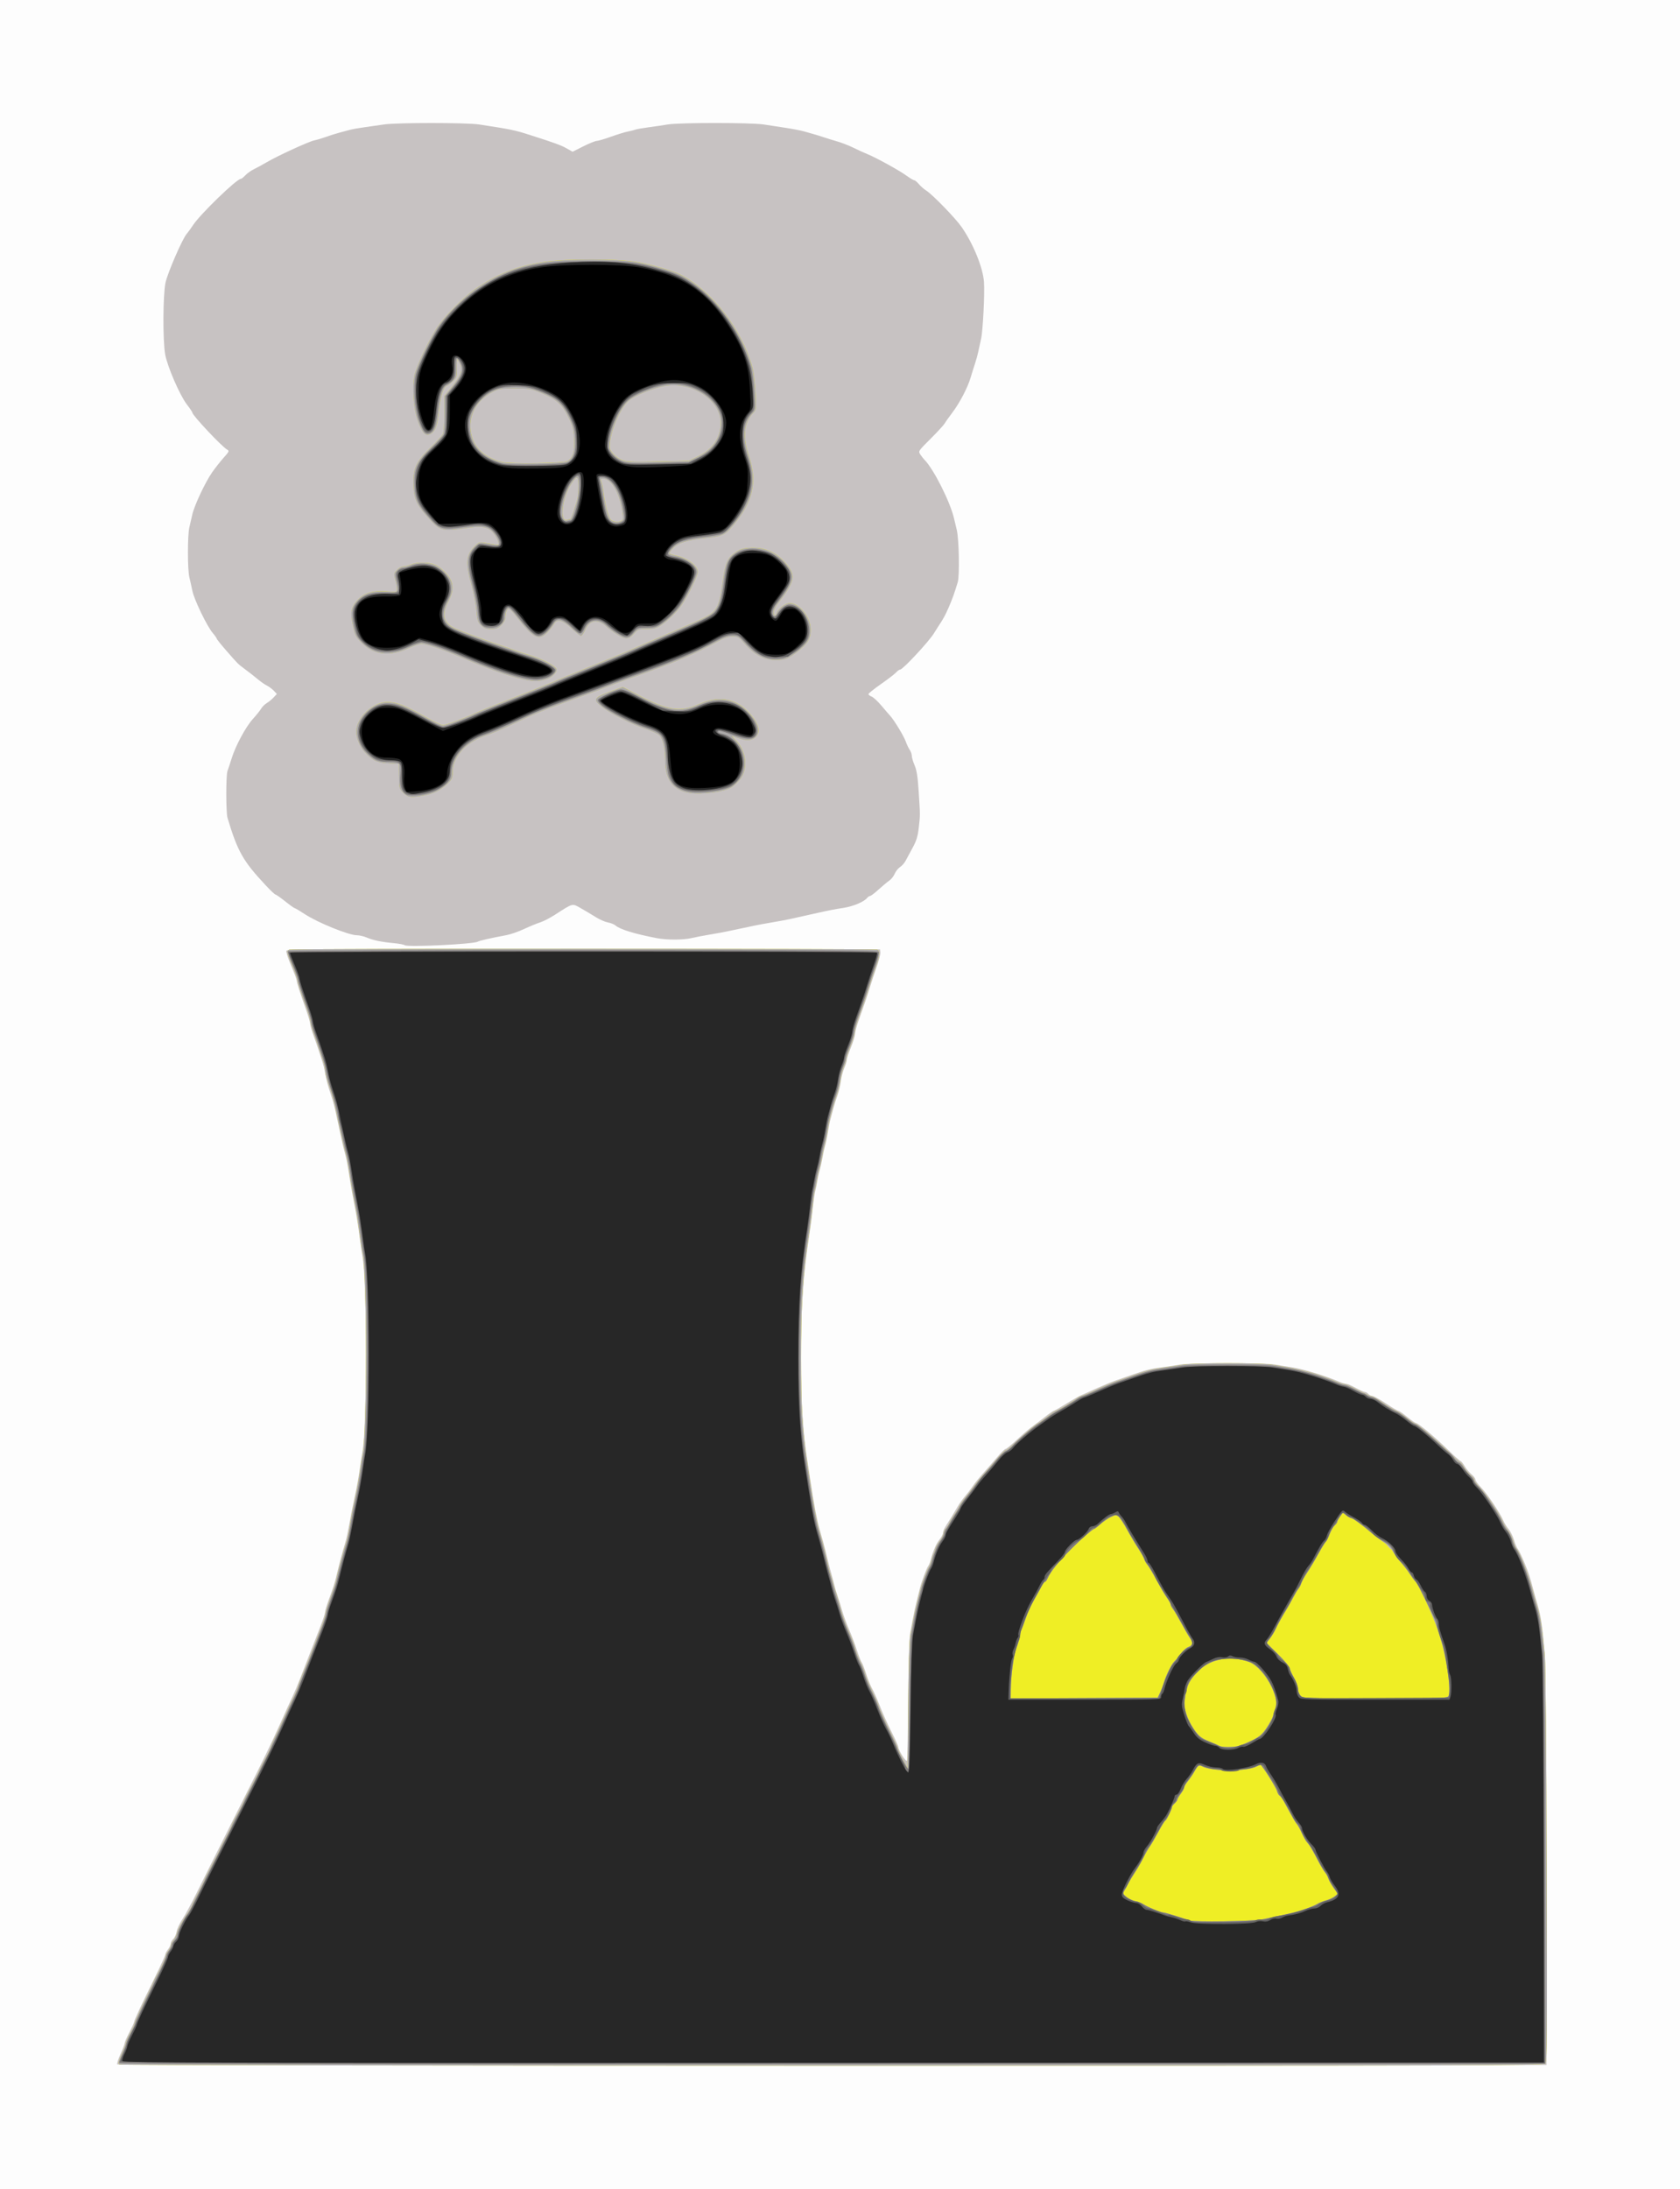
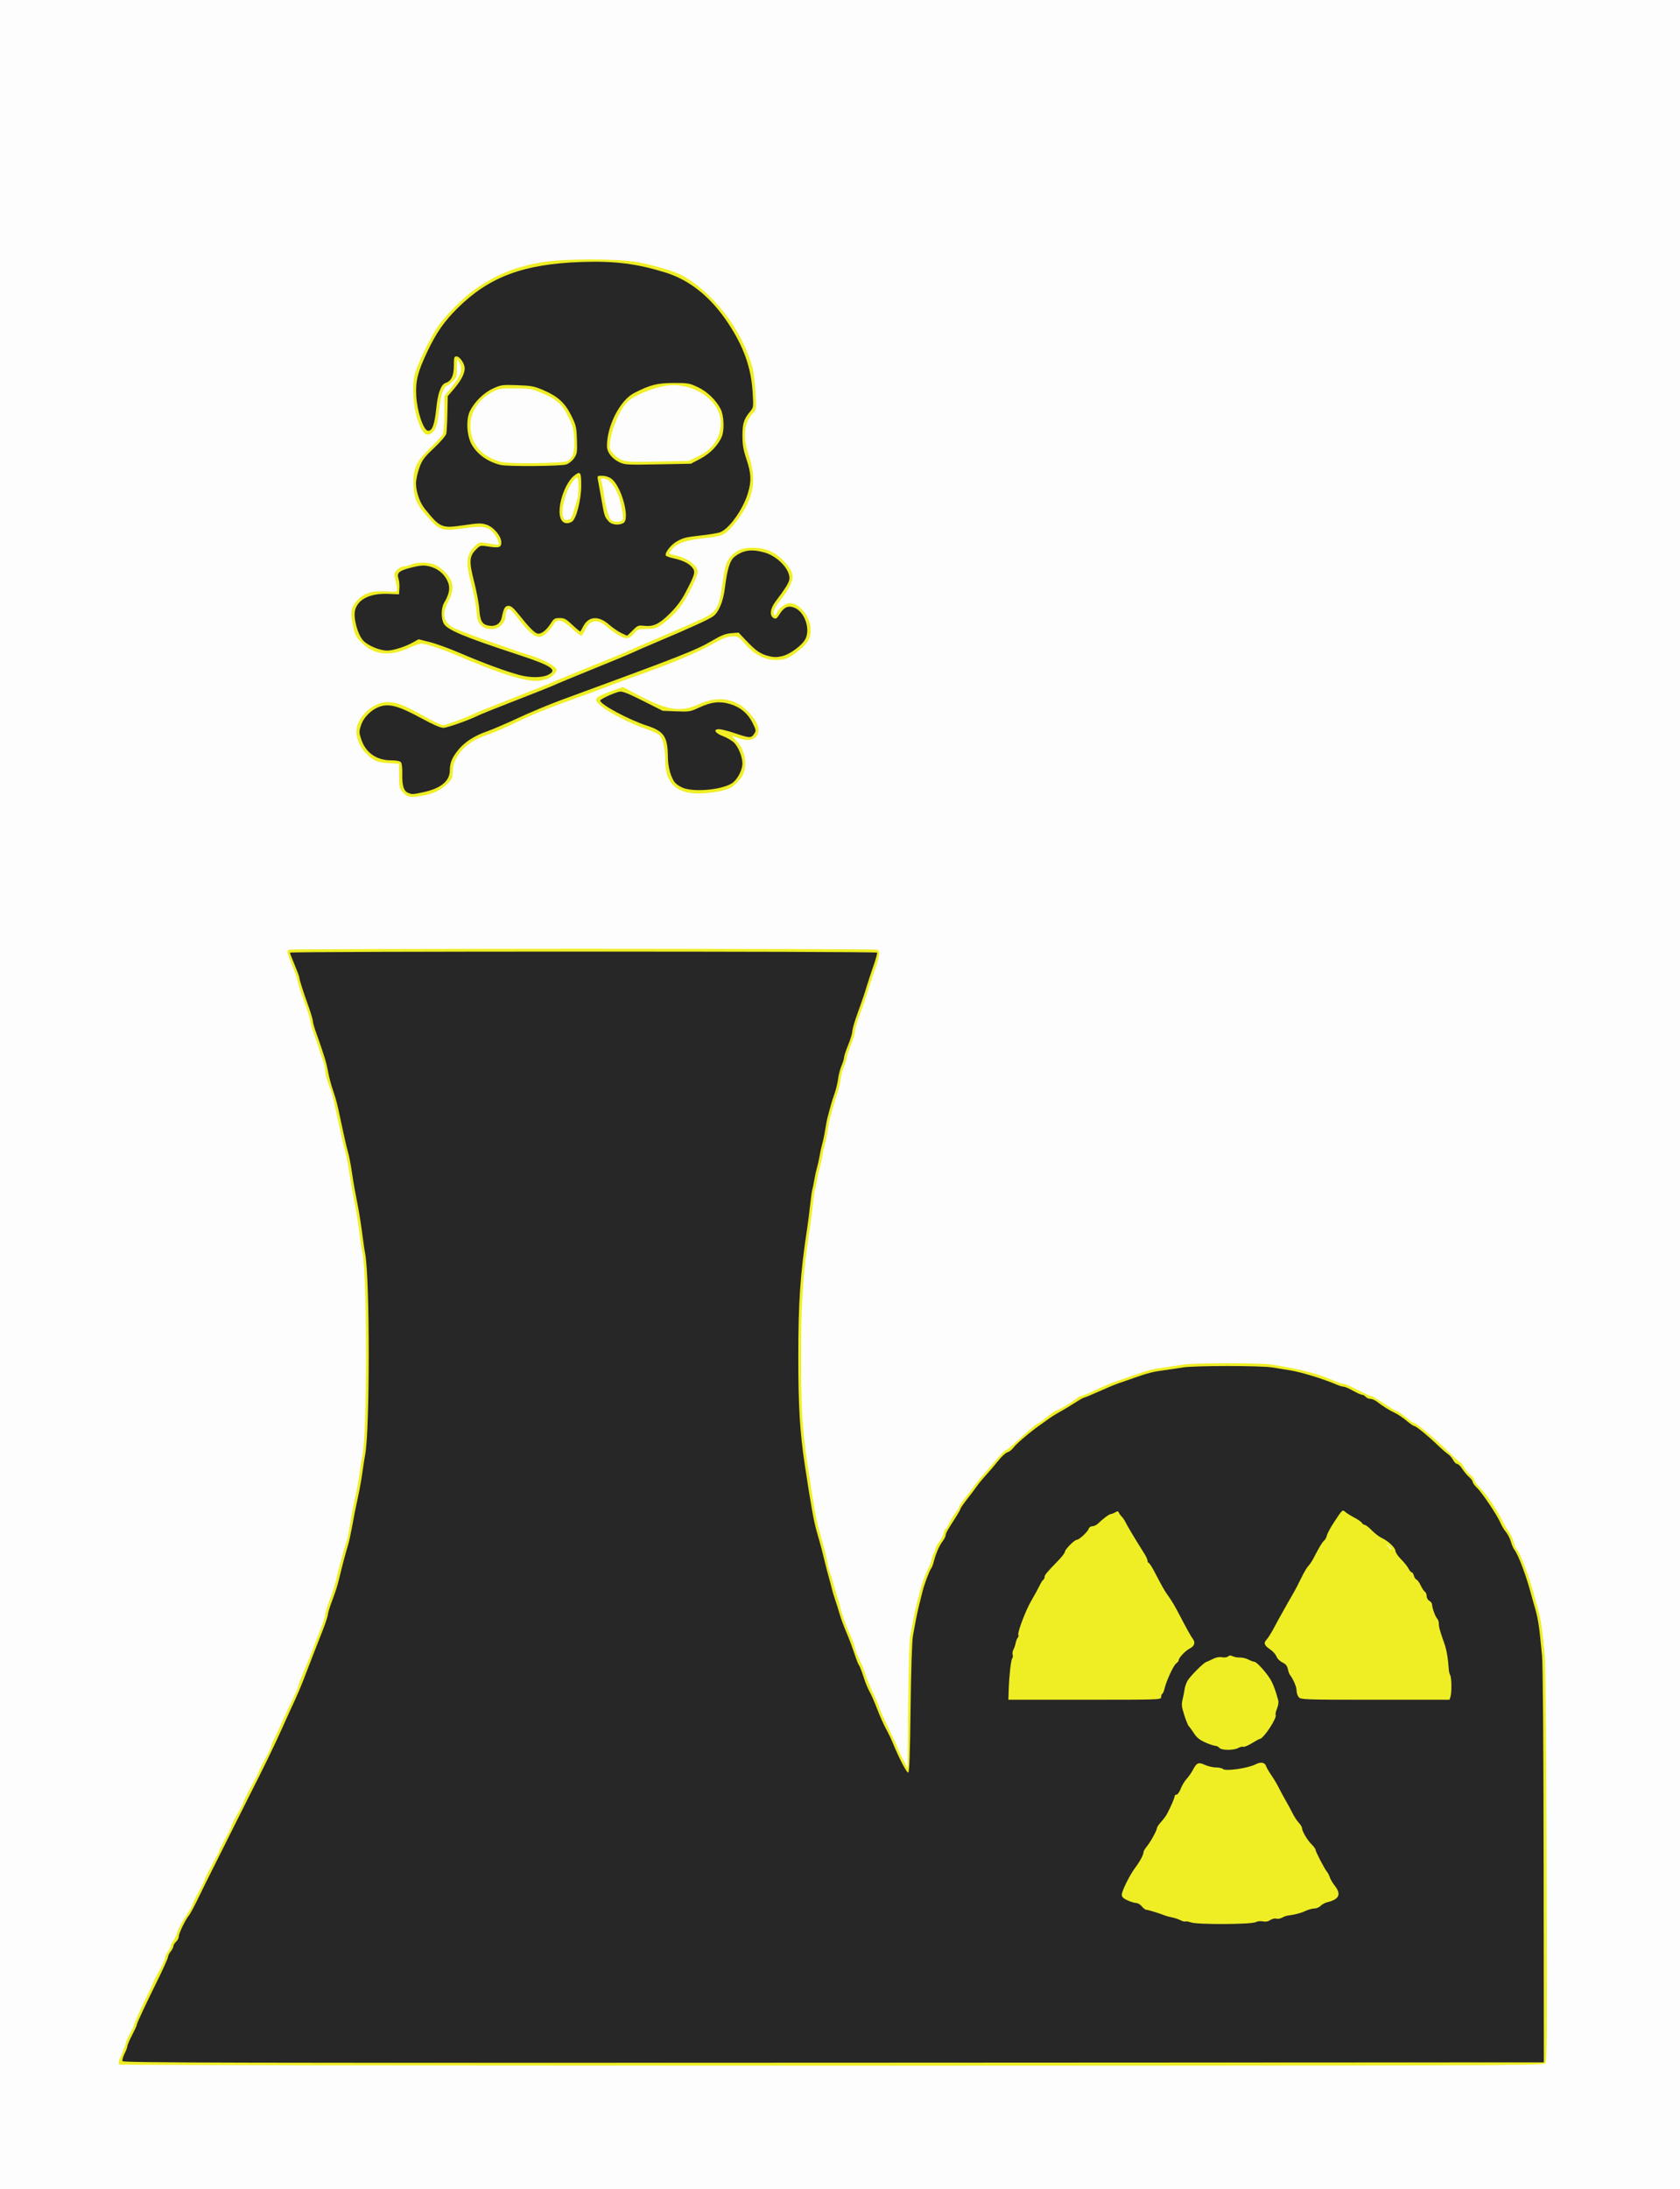
<svg xmlns="http://www.w3.org/2000/svg" xmlns:ns1="http://sodipodi.sourceforge.net/DTD/sodipodi-0.dtd" xmlns:ns2="http://www.inkscape.org/namespaces/inkscape" id="svg2" ns1:docname="nukes.png" viewBox="0 0 1240 1615" version="1.1" ns2:version="0.48.1 ">
  <rect x="0" y="0" width="1240" height="1615" fill="#333333" stroke="none" />
  <ns1:namedview id="namedview4" bordercolor="#666666" ns2:pageshadow="2" guidetolerance="10" pagecolor="#ffffff" gridtolerance="10" ns2:window-maximized="1" ns2:zoom="0.1628483" objecttolerance="10" borderopacity="1" ns2:current-layer="svg2" ns2:cx="620" ns2:cy="807.5" ns2:window-y="-4" ns2:window-x="-4" ns2:window-width="1024" showgrid="false" ns2:pageopacity="0" ns2:window-height="712" />
  <g id="g2987">
    <path id="path3003" style="fill:#fdfdfd" ns2:connector-curvature="0" d="m0 807.5v-807.5h620 620v807.5 807.5h-620-620v-807.5z" />
-     <path id="path3001" style="fill:#c7c2c2" ns2:connector-curvature="0" d="m86.529 1523c-0.325-0.525 0.774-3.963 2.44-7.639 1.667-3.7 3.031-7.3 3.031-8 0-0.709 1.575-4.311 3.5-8.004 1.925-3.693 3.5-7.129 3.5-7.634 0-1.162 4.978-11.846 15.085-32.373 4.353-8.842 7.915-16.646 7.915-17.342s0.9-2.41 2-3.808c1.1-1.399 2-3.312 2-4.253s0.846-2.476 1.879-3.411c1.034-0.935 2.149-3.368 2.477-5.405 0.329-2.037 2.253-6.179 4.277-9.204s6.553-11.35 10.065-18.5c3.512-7.15 7.096-14.35 7.964-16 0.868-1.65 5.374-10.65 10.012-20 4.639-9.35 9.138-18.35 9.997-20 0.86-1.65 2.898-5.7 4.529-9 1.631-3.3 3.655-7.35 4.497-9 11.017-21.588 18.99-38.007 25.007-51.5 4.472-10.027 6.024-13.44 9.1-20 1.676-3.575 4.252-9.65 5.725-13.5 1.473-3.85 4.697-12.175 7.165-18.5s6.021-15.441 7.896-20.257c1.875-4.816 3.409-9.543 3.409-10.504 0-0.961 1.166-4.896 2.591-8.743 3.545-9.572 4.332-12.057 6.016-18.996 2.477-10.202 3.513-14.075 6.49-24.25 0.604-2.062 1.751-7.35 2.551-11.75 1.681-9.253 2.817-14.983 4.359-22 1.533-6.974 2.928-14.87 3.975-22.5 0.491-3.575 1.164-7.85 1.496-9.5 3.557-17.67 3.553-127.45-0.005-145-0.334-1.65-1.014-6.15-1.51-10-1.326-10.294-2.718-19.281-3.951-25.5-2.088-10.531-2.974-15.559-4.405-25-0.792-5.225-1.961-11.3-2.599-13.5-0.638-2.2-1.575-5.912-2.084-8.25-0.509-2.337-1.357-6.162-1.886-8.5-0.529-2.337-1.47-6.725-2.091-9.75-1.719-8.372-2.921-13.059-4.616-18-2.135-6.223-3.326-10.684-4.347-16.272-0.479-2.625-1.344-6.225-1.921-8-0.577-1.775-1.697-5.253-2.49-7.728s-2.596-7.648-4.008-11.496c-1.412-3.848-2.583-7.898-2.602-9-0.02-1.07-1.4-5.79-3.06-10.47-4.7-13.23-6.91-20.14-6.91-21.6 0-0.736-1.844-5.638-4.098-10.893-2.254-5.255-3.843-10.22-3.53-11.034 0.499-1.301 26.992-1.449 219.35-1.227l218.78 0.25 0.303 2.126c0.167 1.169-1.097 6.119-2.809 11s-3.998 11.799-5.08 15.374c-1.961 6.475-2.585 8.311-7.996 23.5-1.567 4.4-2.865 9.176-2.884 10.612-0.01 1.43-1.38 5.88-3.03 9.88-1.65 4.001-3 8.076-3 9.055 0 0.979-0.845 3.752-1.879 6.162s-2.186 6.835-2.562 9.833c-0.376 2.998-1.502 7.7-2.504 10.45-1.002 2.75-2.287 6.8-2.856 9-0.569 2.2-1.534 5.8-2.144 8s-1.512 6.7-2.005 10c-0.493 3.3-1.422 7.8-2.064 10-0.642 2.2-1.536 6.25-1.987 9-0.45 2.75-1.35 6.8-2 9-0.65 2.2-1.544 6.25-1.989 9-0.444 2.75-1.085 5.9-1.424 7-0.339 1.1-1.073 6.275-1.633 11.5s-1.464 12.425-2.012 16c-5.239 34.208-6.744 55.472-6.723 95 0.018 33.564 1.287 53.983 4.724 76 0.558 3.575 1.453 9.425 1.988 13 2.774 18.517 4.961 30.165 6.993 37.25 2.586 9.018 3.259 11.454 4.073 14.75 0.475 1.925 1.532 6.2 2.347 9.5 0.815 3.3 2.002 7.8 2.636 10 0.634 2.2 1.521 5.575 1.971 7.5 0.45 1.925 1.533 5.525 2.407 8 0.874 2.475 2.355 7.2 3.291 10.5 0.936 3.3 3.166 9.375 4.955 13.5 1.789 4.125 4.415 11.06 5.836 15.41 1.42 4.351 3.025 8.444 3.567 9.097 0.542 0.653 2.05 4.518 3.353 8.59s3.304 8.978 4.448 10.903c1.144 1.925 3.643 7.55 5.554 12.5s5.757 13.5 8.549 19c2.791 5.5 5.078 10.578 5.082 11.285 0.015 2.449 5.885 11.699 6.454 10.17 0.298-0.8 0.703-21.03 0.901-44.955 0.225-27.192 0.79-45.656 1.506-49.25 0.63-3.163 1.554-8.113 2.053-11 0.499-2.888 1.638-8.175 2.532-11.75 0.894-3.575 2.016-8.075 2.494-10 1.26-5.078 5.086-15.298 6.259-16.722 0.554-0.672 1.382-2.697 1.84-4.5 1.641-6.462 4.117-12.165 6.523-15.024 1.346-1.599 2.447-3.753 2.447-4.787s1.012-3.422 2.25-5.309c2.734-4.168 5.484-8.673 8.567-14.035 1.274-2.216 3.749-5.691 5.5-7.721 1.751-2.031 4.308-5.38 5.683-7.443s4.77-6.272 7.544-9.355c2.774-3.082 7.431-8.417 10.349-11.854 2.918-3.438 5.789-6.25 6.38-6.25 0.591 0 4.315-3.038 8.275-6.75 3.96-3.712 8.944-7.998 11.076-9.524 2.132-1.526 6.434-4.788 9.559-7.25s6.05-4.495 6.5-4.52c0.45-0.024 4.417-2.277 8.817-5.006s9.575-5.663 11.5-6.519 7.325-3.267 12-5.357 10.75-4.58 13.5-5.534c2.75-0.954 7.925-2.758 11.5-4.007 10.507-3.673 14.074-4.585 22-5.629 4.125-0.543 10.425-1.478 14-2.077 8.4-1.408 61.491-1.421 70-0.017 3.575 0.59 9.425 1.535 13 2.101 8.406 1.331 24.871 6.381 34.784 10.669 1.806 0.781 4.02 1.421 4.919 1.421 0.899 0 4.027 1.35 6.951 3s5.942 3 6.708 3 1.953 0.675 2.638 1.5 2.03 1.5 2.99 1.5 5.464 2.475 10.01 5.5c4.545 3.025 8.722 5.5 9.281 5.5 0.559 0 3.476 2.025 6.483 4.5 3.006 2.475 5.927 4.5 6.49 4.5 1.59 0 14.287 10.624 23.603 19.75 4.632 4.537 8.773 8.25 9.201 8.25 0.428 0 1.79 1.688 3.026 3.75s3.523 4.795 5.082 6.072c1.559 1.277 2.834 3.007 2.834 3.843s1.845 3.391 4.1 5.678c4.398 4.459 14.184 19.006 16.476 24.492 0.768 1.839 2.517 4.674 3.886 6.301 1.369 1.627 3.173 5.261 4.009 8.077 0.836 2.815 2.131 5.832 2.877 6.703 0.746 0.871 2.932 5.409 4.857 10.084 3.273 7.95 4.028 10.271 6.911 21.25 0.614 2.337 1.462 5.375 1.884 6.75 3.219 10.479 4.034 15.562 6.167 38.5 0.634 6.814 1.082 66.752 1.178 157.5l0.155 146.5-527.19 0.251c-334.16 0.159-527.41-0.099-527.78-0.704zm212.14-825.66c-0.458-0.463-4.058-1.146-8-1.517-9.305-0.876-15.246-2.111-20.04-4.166-2.13-0.91-5.41-1.66-7.28-1.66-5.94 0-28.96-9.34-38.48-15.63-3.65-2.4-6.96-4.37-7.36-4.37-0.398 0-3.551-2.25-7.007-5s-6.67-5.001-7.142-5.002c-0.472-0.001-3.783-3.13-7.358-6.952-16.645-17.796-20.616-24.814-28.076-49.617-1.191-3.959-1.205-31.622-0.018-34.632 0.498-1.263 1.868-5.404 3.044-9.201 2.933-9.474 10.445-23.407 15.768-29.247 2.431-2.667 5.125-6.025 5.987-7.463 0.862-1.438 2.744-3.311 4.181-4.163 1.438-0.852 3.705-2.713 5.039-4.136l2.42-2.59-2.206-2.348c-1.213-1.291-3.429-2.967-4.924-3.724-1.495-0.757-4.117-2.513-5.826-3.902-5.481-4.455-6.815-5.502-10.893-8.543-4.98-3.714-4.576-3.31-13.27-13.239-3.976-4.541-7.231-8.591-7.232-9-0.001-0.409-1.336-2.304-2.965-4.211-4.205-4.92-13.681-24.506-15.015-31.033-0.618-3.025-1.623-7.525-2.232-10-1.432-5.815-1.435-31.167-0.004-37 0.607-2.475 1.573-6.673 2.146-9.33 1.397-6.472 9.503-23.778 14.522-31.002 2.228-3.208 6.076-8.105 8.551-10.883 4.268-4.79 4.398-5.109 2.518-6.168-3.85-2.17-25.52-25.21-25.52-27.14 0-0.439-1.827-3.166-4.059-6.059-5.209-6.752-14.46-28.105-16.04-37.025-1.806-10.194-1.629-44.193 0.276-52.899 1.603-7.326 12.455-32.307 15.6-35.91 1.003-1.149 3.151-4.11 4.774-6.58 5.24-7.98 32.13-34.01 35.13-34.01 0.535 0 2.064-1.186 3.397-2.636s4.224-3.504 6.424-4.565 6.487-3.391 9.526-5.178c8.05-4.733 31.012-15.262 35.027-16.062 1.896-0.378 5.697-1.505 8.447-2.506 2.75-1 7.025-2.359 9.5-3.019 2.475-0.66 6.075-1.637 8-2.172 1.925-0.535 6.875-1.419 11-1.965 4.125-0.546 10.65-1.477 14.5-2.069 9.062-1.393 60.905-1.397 70-0.005 23.867 3.652 26.43 4.181 37.5 7.732 18.837 6.044 22.964 7.545 27.06 9.844l4.56 2.559 7.921-3.979c4.357-2.189 8.83-3.995 9.94-4.014s5.844-1.412 10.519-3.096c4.675-1.684 10.3-3.408 12.5-3.831s4.675-1.053 5.5-1.398c0.825-0.346 5.1-1.1 9.5-1.677 4.4-0.577 10.925-1.539 14.5-2.138 8.386-1.405 61.32-1.407 70.5-0.003 3.85 0.589 11.275 1.726 16.5 2.527 5.225 0.801 11.188 1.95 13.25 2.553 2.062 0.603 5.213 1.493 7 1.978 1.788 0.485 5.275 1.561 7.75 2.391 2.475 0.83 7.2 2.301 10.5 3.268 3.3 0.967 8.475 2.999 11.5 4.516 3.025 1.517 7.525 3.568 10 4.558 6.372 2.548 23.64 12.049 29.134 16.029 2.549 1.846 5.096 3.357 5.661 3.357 0.565 0 2.108 1.284 3.429 2.854s3.724 3.677 5.339 4.682c4.613 2.87 21.696 20.456 26.248 27.022 8.584 12.38 15.695 29.853 16.459 40.442 0.618 8.553-0.793 36.282-2.137 42-0.582 2.475-1.462 6.525-1.958 9s-1.588 6.525-2.429 9c-0.841 2.475-2.324 7.2-3.296 10.5-2.221 7.541-8.179 18.918-13.705 26.169-2.335 3.064-4.785 6.53-5.445 7.701-0.66 1.171-5.343 6.263-10.408 11.314-9.08 9.057-9.186 9.218-7.619 11.61 0.874 1.334 2.224 3.061 3.001 3.837 6.775 6.775 19.026 31.034 21.902 43.368 0.513 2.2 1.421 6.025 2.018 8.5 1.661 6.889 2.167 33.729 0.726 38.5-2.556 8.457-3.904 12.218-6.632 18.5-2.676 6.161-3.96 8.498-8.038 14.632-0.963 1.448-2.241 3.472-2.842 4.499-3.33 5.7-23 26.87-24.97 26.87-0.616 0-1.978 0.953-3.026 2.117-1.048 1.165-6.067 5.023-11.155 8.575s-9.25 6.885-9.25 7.407c0 0.523 1.059 1.353 2.354 1.845 1.295 0.492 4.557 3.516 7.25 6.718s5.54 6.501 6.326 7.33c2.825 2.975 10.177 15.059 11.577 19.028 0.786 2.227 2.118 5.034 2.961 6.236 0.843 1.203 1.532 3.175 1.532 4.382s0.932 4.369 2.071 7.027c1.554 3.625 2.304 8.455 3.003 19.333 1.165 18.138 1.163 16.929 0.061 26.678-0.73 6.457-1.706 9.613-4.64 15-2.044 3.752-4.382 8.076-5.197 9.609-0.815 1.533-2.626 3.537-4.026 4.454-1.4 0.917-3.154 3.126-3.899 4.91-0.745 1.783-2.543 4.054-3.996 5.046-1.452 0.992-4.987 3.941-7.856 6.553s-5.678 4.75-6.245 4.75c-0.567 0-1.62 0.71-2.341 1.578-2.38 2.868-10.329 6.179-17.435 7.261-6.52 0.994-9.934 1.666-21.5 4.237-2.475 0.55-6.525 1.45-9 2s-6.525 1.455-9 2.011c-2.475 0.556-8.325 1.642-13 2.413s-10.75 1.894-13.5 2.497c-2.75 0.602-7.025 1.504-9.5 2.003s-6.75 1.401-9.5 2.003c-2.75 0.602-8.825 1.726-13.5 2.497s-10.75 1.936-13.5 2.591c-6.106 1.453-18.081 1.5-25.5 0.1-16.305-3.076-27.373-6.459-30.732-9.393-0.972-0.849-3.488-1.853-5.59-2.23-2.103-0.377-6.152-2.156-9-3.953-2.848-1.797-7.758-4.725-10.913-6.506-6.574-3.713-5.561-3.964-19.072 4.737-3.744 2.411-8.694 4.968-11 5.68s-7.614 2.894-11.797 4.848c-4.183 1.954-10.033 3.999-13 4.546-11.05 2.036-20.102 4.09-21.231 4.818-2.897 1.869-52.366 4.254-53.996 2.603z" />
    <path id="path2999" style="fill:#efee25" ns2:connector-curvature="0" d="m88.156 1523.1c-1.078-0.683-0.732-2.247 1.75-7.902 1.702-3.878 3.103-7.65 3.112-8.383s1.36-3.767 3-6.742c1.64-3 2.982-5.8 2.982-6.3 0-1.055 5.729-13.736 10.533-23.312 1.931-3.85 3.501-7.283 3.489-7.628-0.012-0.346 2.003-4.289 4.478-8.764s4.5-8.969 4.5-9.987c0-1.018 0.9-2.996 2-4.394 1.1-1.398 2-3.198 2-4 0-0.801 0.857-2.546 1.904-3.877 1.047-1.331 2.386-4.211 2.975-6.4 0.589-2.189 3.327-7.348 6.083-11.465 2.756-4.117 5.018-7.993 5.025-8.613 0.007-0.621 2.038-4.789 4.513-9.264s4.5-8.614 4.5-9.198 2.475-5.534 5.5-10.997c3.025-5.464 5.5-10.324 5.5-10.802 0-0.477 2.025-4.528 4.5-9.003s4.5-8.648 4.5-9.273c0-0.626 2.025-4.649 4.5-8.94 2.475-4.291 4.5-8.307 4.5-8.925s2.475-5.594 5.5-11.058c3.025-5.464 5.5-10.324 5.5-10.802 0-0.477 2.025-4.528 4.5-9.003s4.5-8.63 4.5-9.236c0-0.605 0.82-2.736 1.822-4.736 1.972-3.936 5.694-11.969 8.866-19.136 1.095-2.475 3.645-7.875 5.667-12 2.021-4.125 3.668-8.043 3.66-8.707-0.008-0.664 1.968-5.839 4.391-11.5 2.424-5.661 5.389-12.993 6.59-16.293s3.718-9.842 5.593-14.538c1.876-4.696 3.41-9.423 3.41-10.504 0-1.082 1.155-5.115 2.567-8.962 3.87-10.545 5.183-14.645 5.924-18.496 0.37-1.925 1.056-4.85 1.523-6.5 0.468-1.65 1.383-5.025 2.034-7.5 1.334-5.07 2.152-7.873 3.838-13.142 0.641-2.003 1.59-6.503 2.108-10 0.994-6.697 2.191-13.071 4.012-21.358 1.568-7.135 2.949-14.998 3.951-22.5 0.478-3.575 1.152-7.625 1.498-9 3.574-14.204 3.569-135.88-0.006-150-0.348-1.375-1.028-5.65-1.51-9.5-1.24-9.889-2.658-19.098-3.928-25.5-1.963-9.899-2.92-15.359-4.38-25-0.792-5.225-1.967-11.3-2.611-13.5-0.644-2.2-1.588-5.912-2.096-8.25-0.509-2.337-1.363-6.162-1.899-8.5-0.536-2.337-1.643-7.4-2.461-11.25-2.675-12.592-3.269-14.949-4.783-19-2.74-7.34-3.77-11.1-3.77-13.78 0-1.462-0.623-4.355-1.385-6.429-0.762-2.074-2.077-6.02-2.922-8.77-0.845-2.75-2.697-8.148-4.115-11.996-1.42-3.84-2.58-7.94-2.58-9.09 0-1.155-1.38-5.882-3.066-10.504-4.353-11.932-5.652-15.921-6.472-19.882-0.396-1.913-2.237-7.074-4.091-11.47-3.825-9.071-3.994-10.099-1.789-10.945 0.87-0.34 98.48-0.61 216.92-0.61s216.05 0.273 216.92 0.607c2.271 0.872 1.964 4.862-0.992 12.897-1.416 3.848-3.477 9.921-4.581 13.496-2.686 8.7-4.475 13.972-7.941 23.404-1.597 4.347-2.905 9.123-2.905 10.612 0 1.49-1.35 5.982-3 9.984s-3 8.076-3 9.055c0 0.979-0.885 3.844-1.966 6.366-1.081 2.523-2.242 6.947-2.58 9.833-0.337 2.885-1.425 7.496-2.417 10.246-0.992 2.75-2.337 7.025-2.988 9.5-0.652 2.475-1.616 5.914-2.143 7.642-0.527 1.728-1.359 6.003-1.85 9.5-0.491 3.497-1.42 8.158-2.065 10.358-0.645 2.2-1.541 6.25-1.992 9-0.45 2.75-1.35 6.8-2 9-0.65 2.2-1.523 6.25-1.941 9-0.418 2.75-1.054 5.675-1.414 6.5-0.36 0.825-1.096 5.775-1.635 11-0.539 5.225-1.449 12.65-2.022 16.5-3.827 25.732-4.765 34.382-5.908 54.5-1.117 19.659-1.117 66.224 0.001 84.5 0.85 13.902 1.896 23.799 3.883 36.75 0.57 3.712 1.46 9.562 1.978 13 2.82 18.707 4.925 29.876 6.926 36.75 3.294 11.314 4.829 17.366 6.086 24 0.469 2.475 1.299 5.625 1.845 7 0.546 1.375 1.517 4.525 2.159 7 0.641 2.475 1.864 6.525 2.717 9 0.853 2.475 1.932 6.3 2.397 8.5 0.972 4.598 4.555 14.398 8.327 22.778 1.431 3.178 2.601 6.425 2.601 7.216 0 1.441 1.795 5.956 4.97 12.505 0.933 1.925 2.286 5.525 3.006 8 0.72 2.475 3.27 8.553 5.667 13.508 2.397 4.954 4.358 9.599 4.358 10.321 0 0.722 3.15 7.743 7 15.602s7 14.71 7 15.225c0 0.515 1.56 3.841 3.466 7.39l3.466 6.454 0.387-46c0.244-29 0.811-48.125 1.534-51.75 0.631-3.163 1.562-8.113 2.068-11 0.507-2.888 1.656-8.175 2.555-11.75 0.898-3.575 2.014-8.075 2.479-10 1.207-4.995 4.967-15.143 6.489-17.515 0.711-1.108 1.629-3.583 2.04-5.5 0.411-1.917 1.083-3.935 1.493-4.485 0.411-0.55 1.034-2.203 1.384-3.673 0.351-1.47 1.704-3.945 3.008-5.5 1.304-1.555 2.69-4.29 3.08-6.077 0.39-1.788 1.055-3.25 1.478-3.25 0.423 0 1.605-1.856 2.628-4.124 1.023-2.268 3.116-5.705 4.652-7.638 1.536-1.933 2.792-4.041 2.792-4.686 0-0.645 1.913-3.478 4.25-6.297s5.375-6.795 6.75-8.836 4.775-6.233 7.556-9.315 7.223-8.192 9.871-11.354c2.648-3.163 5.289-5.75 5.868-5.75 0.579 0 4.323-3.038 8.321-6.75 8.713-8.092 14.872-13.25 15.822-13.25 0.383 0 3.182-2.025 6.22-4.5s5.901-4.5 6.361-4.5c1.204 0 13.101-7.026 15.544-9.18 1.135-1.001 2.638-1.82 3.339-1.82 0.701 0 5.397-1.949 10.436-4.331 5.039-2.382 11.861-5.26 15.161-6.396s9.15-3.178 13-4.539c10.339-3.655 14.195-4.648 22.5-5.796 4.125-0.57 10.425-1.523 14-2.118 8.403-1.397 57.54-1.404 66-0.01 23.011 3.795 33.548 6.611 47.784 12.768 1.806 0.781 3.993 1.421 4.86 1.421 0.867 0 4.339 1.385 7.716 3.077 3.377 1.693 7.414 3.718 8.971 4.5 1.557 0.782 3.307 1.423 3.888 1.423s4.738 2.475 9.238 5.5 8.695 5.5 9.323 5.5c0.628 0 3.628 2.025 6.667 4.5 3.039 2.475 5.954 4.5 6.479 4.5 1.607 0 16.015 12.028 24.856 20.75 4.599 4.537 8.697 8.25 9.106 8.25 0.409 0 1.726 1.748 2.927 3.884s3.309 4.622 4.684 5.523c1.375 0.901 2.501 2.353 2.501 3.226 0 0.873 1.913 3.519 4.25 5.881 4.909 4.959 13.519 17.753 17.151 25.486 0.904 1.925 2.76 5.03 4.123 6.901 1.364 1.871 2.97 5.246 3.57 7.5 0.6 2.255 1.672 4.774 2.381 5.599 2.868 3.333 9.187 19.987 12.712 33.5 0.574 2.2 1.389 5.125 1.811 6.5 3.085 10.042 4.154 16.714 6.169 38.5 0.609 6.587 1.183 68.843 1.431 155.17 0.374 130.34 0.262 144.32-1.165 145.75-1.434 1.433-49.653 1.577-526.26 1.563-288.57-0.01-525.28-0.399-526.02-0.867zm938.84-380.4c0-0.19-1.012-1.202-2.25-2.25l-2.25-1.905 1.905 2.25c1.79 2.114 2.595 2.705 2.595 1.905zm-729.08-557.62c-3.24-3.24-3.29-3.45-3.36-14.08l-0.055-7.5-8.028-0.524c-8.626-0.563-10.967-1.673-17.179-8.143-3.542-3.689-6.304-10.389-6.271-15.209 0.071-10.125 12.154-21.634 22.696-21.619 7.262 0.011 12.536 2.097 29.967 11.853 5.051 2.828 10.171 5.141 11.376 5.141 2.087 0 17.066-5.547 23.439-8.68 1.65-0.811 14.925-6.138 29.5-11.839 14.575-5.7 27.85-11.026 29.5-11.835 1.65-0.809 13.668-5.763 26.706-11.009 13.038-5.246 26.088-10.645 29-11.998 2.912-1.353 14.294-6.279 25.294-10.946 11-4.667 23.527-10.161 27.837-12.209 10.993-5.222 12.496-7.984 15.184-27.901 1.752-12.98 3.541-17.045 9.249-21.018 3.37-2.346 5.609-3.058 10.622-3.377 11.831-0.753 21.331 3.925 28.74 14.153 5.127 7.078 3.738 11.708-8.12 27.058-1.657 2.144-3.012 4.957-3.012 6.25 0 2.849 1.625 3.107 2.486 0.395 0.958-3.019 6.354-7.044 9.443-7.044 7.112 0 15.296 10.212 15.419 19.241 0.094 6.877-2.154 10.588-10.163 16.777-4.533 3.503-7.588 5.071-10.828 5.556-10.551 1.582-19.435-2.231-27.79-11.928-4.081-4.737-4.782-5.146-8.813-5.146-3.055 0-6.176 0.982-10.317 3.247-18.016 9.853-31.652 15.607-64.937 27.399-7.7 2.728-16.187 5.87-18.859 6.981-2.673 1.112-10.323 3.96-17 6.33-18.111 6.427-32.469 11.937-39.169 15.03-3.285 1.516-10.247 4.771-15.472 7.232-5.225 2.461-12.2 5.363-15.5 6.449-8.358 2.75-15.384 7.225-19.495 12.416-4.255 5.374-5.829 9.478-5.929 15.462-0.065 3.9-0.61 5.059-3.826 8.144-4.842 4.644-10.355 7.357-17.715 8.718-9.189 1.699-11.352 1.427-14.612-1.832zm211.54-0.067c-12.457-1.829-18.441-9.651-18.456-24.123-0.009-8.57-1.746-16.094-4.277-18.521-1.226-1.175-5.891-3.334-10.367-4.796-9.956-3.253-26.345-11.553-32.166-16.29-7.146-5.815-6.401-6.662 11.427-12.973l4.122-1.459 11.378 5.988c21.73 11.43 31.2 12.84 44.88 6.66 13.699-6.185 26.204-4.451 35.527 4.926 8.298 8.347 10.509 15.312 6.159 19.399-2.729 2.563-6.729 2.776-12.686 0.674-2.338-0.825-4.435-1.5-4.659-1.5-0.224 0 1.131 1.539 3.013 3.42 7.514 7.514 8.932 20.932 2.991 28.315-1.667 2.071-4.438 4.724-6.159 5.897-4.905 3.341-21.593 5.719-30.724 4.378zm-123.46-83.99c-10.403-2.269-25.916-7.765-44.607-15.805-12.945-5.568-24.817-9.696-29.94-10.411-1.126-0.157-5.401 1.267-9.5 3.163-13.99 6.474-25.646 5.324-34.548-3.407-4.741-4.649-5.297-5.694-6.873-12.914-2.118-9.704-1.474-13.596 3.087-18.645 4.894-5.417 11.328-7.426 21.537-6.727 7.755 0.532 7.844 0.51 7.844-1.853 0-1.315-0.54-4.41-1.2-6.878-1.121-4.193-1.044-4.653 1.174-7.014 1.306-1.39 3.366-2.527 4.578-2.527s3.819-0.675 5.794-1.5c4.853-2.027 13.269-1.858 18.163 0.365 4.303 1.955 10.04 7.817 11.558 11.811 1.651 4.344 1.004 8.985-2.067 14.824-5.192 9.87-3.779 16.04 4.578 19.993 5.206 2.463 20.973 8.317 35.422 13.151 4.125 1.38 8.4 2.885 9.5 3.343 1.1 0.458 5.825 1.992 10.5 3.408 9.106 2.758 18.736 7.752 19.677 10.204 0.769 2.004-3.206 6.106-7.074 7.3-6.212 1.917-9.262 1.938-17.603 0.119zm69.446-33.117c-2.72-1.704-6.296-4.347-7.946-5.873-6.197-5.731-12.406-4.746-15.494 2.458-1.064 2.482-2.473 4.513-3.13 4.513-0.657 0-3.79-2.475-6.961-5.5-6.56-6.257-10.9-7.342-12.998-3.25-0.634 1.238-2.767 3.938-4.738 6-6.437 6.734-10.416 4.73-23.041-11.606-2.4-3.1-4.94-5.64-5.64-5.64-1.36 0-2.468 3.037-2.49 6.827-0.008 1.28-1.329 3.642-2.937 5.25-2.39 2.39-3.76 2.92-7.57 2.92-3.746 0-5.191-0.538-7.41-2.756-2.39-2.39-2.842-3.816-3.403-10.75-0.356-4.397-2.003-12.944-3.661-18.994-4.565-16.658-4.007-22.386 2.81-28.866 2.986-2.838 3.076-2.855 9.421-1.75 3.524 0.614 6.707 1.116 7.075 1.116 1.601 0 0.437-4.019-2.232-7.703-4.198-5.795-8.401-6.648-22.561-4.578-14.565 2.13-17.686 1.505-23.52-4.709-11.02-11.73-13.24-16-13.79-26.51-0.65-12.354 1.762-17.861 12.265-28 4.558-4.4 8.787-8.983 9.398-10.184 0.64-1.27 1.11-7.63 1.11-15.17v-12.983l5.482-6.688c6.532-7.969 8.048-12.274 6.026-17.113-0.773-1.851-1.62-3.365-1.882-3.365-0.262 0-0.432 2.931-0.377 6.514 0.089 5.867-0.184 6.81-2.751 9.489-1.567 1.636-3.628 3.221-4.58 3.524-2.67 0.847-4.722 7.292-5.863 18.412-1.141 11.12-2.846 15.554-6.645 17.285-3.515 1.601-5.821-0.998-9.126-10.286-3.09-8.686-4.218-24.354-2.373-32.958 1.513-7.056 11.891-28.547 17.749-36.756 5.889-8.252 18.498-20.824 26.651-26.573 15.824-11.157 30.927-17.201 50.831-20.341 16.27-2.567 55.25-2.524 69.355 0.076 10.954 2.02 26.499 6.534 31.694 9.204 23.285 11.968 45.273 40.259 53.169 68.411 0.848 3.025 1.851 11.26 2.229 18.301 0.683 12.737 0.674 12.814-1.838 15.5-6.819 7.291-7.679 17.41-2.752 32.36 6.103 18.518 2.728 33.016-11.675 50.153-6.331 7.533-7.799 8.2-21.325 9.684-12.847 1.41-19.226 3.381-22.931 7.087-1.688 1.688-3.069 3.464-3.069 3.947 0 0.483 1.688 1.194 3.75 1.58 9.159 1.715 17.25 7.522 17.25 12.38 0 2.803-7.326 17.746-11.969 24.414-3.463 4.973-10.163 11.49-15.42 14.998-3.17 2.11-5.07 2.59-10.28 2.59-6.052 0-6.554 0.186-9.464 3.5-3.795 4.322-6.046 4.395-12.42 0.401zm3.466-83.826c1.188-0.752 1.22-2.052 0.202-8.216-2.19-13.23-8.08-22.85-14-22.85-1.733 0-1.932 0.367-1.22 2.25 0.468 1.238 1.169 4.725 1.558 7.75 1.198 9.319 3.531 18.331 5.23 20.209 1.725 1.906 5.887 2.345 8.223 0.867zm-37.98-1.07c0.43 0 1.555-2.587 2.5-5.75 0.945-3.163 2.132-7.055 2.637-8.649 0.51-1.59 0.92-6.02 0.92-9.83 0-7.974-0.952-8.376-5.174-2.187-6.948 10.184-9.132 29.286-3.084 26.965 0.78-0.3 1.78-0.55 2.2-0.55zm-2.205-42.781c4.167-2.379 5.53-6.714 5.072-16.14-0.357-7.356-0.944-9.673-4.114-16.251-4.565-9.47-8.966-13.423-19.975-17.941-7.695-3.158-8.96-3.374-19.722-3.38-10.541-0.006-11.922 0.217-16.563 2.666-13.216 6.975-18.998 19.878-14.965 33.396 2.684 8.997 10.55 15.5 22.227 18.378 5.824 1.435 45.3 0.838 48.041-0.727zm96.94-3.746c10.66-5.21 16.33-13.77 16.33-24.66 0-16.727-21.19-30.656-41.25-27.114-9.319 1.645-22.493 7.075-26.962 11.113-6.61 5.97-13.79 23.59-13.79 33.86 0 3.207 4.734 8.134 9.5 9.887 3.252 1.196 8.206 1.374 26.5 0.951l22.5-0.52 7.179-3.513z" />
-     <path id="path2997" style="fill:#aba9a9" ns2:connector-curvature="0" d="m88.156 1523.1c-1.078-0.683-0.732-2.247 1.75-7.902 1.702-3.878 3.103-7.65 3.112-8.383s1.36-3.767 3-6.742c1.64-3 2.982-5.8 2.982-6.3 0-1.055 5.729-13.736 10.533-23.312 1.931-3.85 3.501-7.283 3.489-7.628-0.012-0.346 2.003-4.289 4.478-8.764s4.5-8.969 4.5-9.987c0-1.018 0.9-2.996 2-4.394 1.1-1.398 2-3.198 2-4 0-0.801 0.857-2.546 1.904-3.877 1.047-1.331 2.386-4.211 2.975-6.4 0.589-2.189 3.327-7.348 6.083-11.465 2.756-4.117 5.018-7.993 5.025-8.613 0.007-0.621 2.038-4.789 4.513-9.264s4.5-8.614 4.5-9.198 2.475-5.534 5.5-10.997c3.025-5.464 5.5-10.324 5.5-10.802 0-0.477 2.025-4.528 4.5-9.003s4.5-8.648 4.5-9.273c0-0.626 2.025-4.649 4.5-8.94 2.475-4.291 4.5-8.307 4.5-8.925s2.475-5.594 5.5-11.058c3.025-5.464 5.5-10.324 5.5-10.802 0-0.477 2.025-4.528 4.5-9.003s4.5-8.63 4.5-9.236c0-0.605 0.82-2.736 1.822-4.736 1.972-3.936 5.694-11.969 8.866-19.136 1.095-2.475 3.645-7.875 5.667-12 2.021-4.125 3.668-8.043 3.66-8.707-0.008-0.664 1.968-5.839 4.391-11.5 2.424-5.661 5.389-12.993 6.59-16.293s3.718-9.842 5.593-14.538c1.876-4.696 3.41-9.423 3.41-10.504 0-1.082 1.155-5.115 2.567-8.962 3.87-10.545 5.183-14.645 5.924-18.496 0.37-1.925 1.056-4.85 1.523-6.5 0.468-1.65 1.383-5.025 2.034-7.5 1.334-5.07 2.152-7.873 3.838-13.142 0.641-2.003 1.59-6.503 2.108-10 0.994-6.697 2.191-13.071 4.012-21.358 1.568-7.135 2.949-14.998 3.951-22.5 0.478-3.575 1.152-7.625 1.498-9 3.574-14.204 3.569-135.88-0.006-150-0.348-1.375-1.028-5.65-1.51-9.5-1.24-9.889-2.658-19.098-3.928-25.5-1.963-9.899-2.92-15.359-4.38-25-0.792-5.225-1.967-11.3-2.611-13.5-0.644-2.2-1.588-5.912-2.096-8.25-0.509-2.337-1.363-6.162-1.899-8.5-0.536-2.337-1.643-7.4-2.461-11.25-2.675-12.592-3.269-14.949-4.783-19-2.74-7.34-3.77-11.1-3.77-13.78 0-1.462-0.623-4.355-1.385-6.429-0.762-2.074-2.077-6.02-2.922-8.77-0.845-2.75-2.697-8.148-4.115-11.996-1.42-3.84-2.58-7.94-2.58-9.09 0-1.155-1.38-5.882-3.066-10.504-4.353-11.932-5.652-15.921-6.472-19.882-0.396-1.913-2.237-7.074-4.091-11.47-3.825-9.071-3.994-10.099-1.789-10.945 0.87-0.34 98.48-0.61 216.92-0.61s216.05 0.273 216.92 0.607c2.271 0.872 1.964 4.862-0.992 12.897-1.416 3.848-3.477 9.921-4.581 13.496-2.686 8.7-4.475 13.972-7.941 23.404-1.597 4.347-2.905 9.123-2.905 10.612 0 1.49-1.35 5.982-3 9.984s-3 8.076-3 9.055c0 0.979-0.885 3.844-1.966 6.366-1.081 2.523-2.242 6.947-2.58 9.833-0.337 2.885-1.425 7.496-2.417 10.246-0.992 2.75-2.337 7.025-2.988 9.5-0.652 2.475-1.616 5.914-2.143 7.642-0.527 1.728-1.359 6.003-1.85 9.5-0.491 3.497-1.42 8.158-2.065 10.358-0.645 2.2-1.541 6.25-1.992 9-0.45 2.75-1.35 6.8-2 9-0.65 2.2-1.523 6.25-1.941 9-0.418 2.75-1.054 5.675-1.414 6.5-0.36 0.825-1.096 5.775-1.635 11-0.539 5.225-1.449 12.65-2.022 16.5-3.827 25.732-4.765 34.382-5.908 54.5-1.117 19.659-1.117 66.224 0.001 84.5 0.85 13.902 1.896 23.799 3.883 36.75 0.57 3.712 1.46 9.562 1.978 13 2.82 18.707 4.925 29.876 6.926 36.75 3.294 11.314 4.829 17.366 6.086 24 0.469 2.475 1.299 5.625 1.845 7 0.546 1.375 1.517 4.525 2.159 7 0.641 2.475 1.864 6.525 2.717 9 0.853 2.475 1.932 6.3 2.397 8.5 0.972 4.598 4.555 14.398 8.327 22.778 1.431 3.178 2.601 6.425 2.601 7.216 0 1.441 1.795 5.956 4.97 12.505 0.933 1.925 2.286 5.525 3.006 8 0.72 2.475 3.27 8.553 5.667 13.508 2.397 4.954 4.358 9.599 4.358 10.321 0 0.722 3.15 7.743 7 15.602s7 14.71 7 15.225c0 0.515 1.56 3.841 3.466 7.39l3.466 6.454 0.387-46c0.244-29 0.811-48.125 1.534-51.75 0.631-3.163 1.562-8.113 2.068-11 0.507-2.888 1.656-8.175 2.555-11.75 0.898-3.575 2.014-8.075 2.479-10 1.207-4.995 4.967-15.143 6.489-17.515 0.711-1.108 1.629-3.583 2.04-5.5 0.411-1.917 1.083-3.935 1.493-4.485 0.411-0.55 1.034-2.203 1.384-3.673 0.351-1.47 1.704-3.945 3.008-5.5 1.304-1.555 2.69-4.29 3.08-6.077 0.39-1.788 1.055-3.25 1.478-3.25 0.423 0 1.605-1.856 2.628-4.124 1.023-2.268 3.116-5.705 4.652-7.638 1.536-1.933 2.792-4.041 2.792-4.686 0-0.645 1.913-3.478 4.25-6.297s5.375-6.795 6.75-8.836 4.775-6.233 7.556-9.315 7.223-8.192 9.871-11.354c2.648-3.163 5.289-5.75 5.868-5.75 0.579 0 4.323-3.038 8.321-6.75 8.713-8.092 14.872-13.25 15.822-13.25 0.383 0 3.182-2.025 6.22-4.5s5.901-4.5 6.361-4.5c1.204 0 13.101-7.026 15.544-9.18 1.135-1.001 2.638-1.82 3.339-1.82 0.701 0 5.397-1.949 10.436-4.331 5.039-2.382 11.861-5.26 15.161-6.396s9.15-3.178 13-4.539c10.339-3.655 14.195-4.648 22.5-5.796 4.125-0.57 10.425-1.523 14-2.118 8.403-1.397 57.54-1.404 66-0.01 23.011 3.795 33.548 6.611 47.784 12.768 1.806 0.781 3.993 1.421 4.86 1.421 0.867 0 4.339 1.385 7.716 3.077 3.377 1.693 7.414 3.718 8.971 4.5 1.557 0.782 3.307 1.423 3.888 1.423s4.738 2.475 9.238 5.5 8.695 5.5 9.323 5.5c0.628 0 3.628 2.025 6.667 4.5 3.039 2.475 5.954 4.5 6.479 4.5 1.607 0 16.015 12.028 24.856 20.75 4.599 4.537 8.697 8.25 9.106 8.25 0.409 0 1.726 1.748 2.927 3.884s3.309 4.622 4.684 5.523c1.375 0.901 2.501 2.353 2.501 3.226 0 0.873 1.913 3.519 4.25 5.881 4.909 4.959 13.519 17.753 17.151 25.486 0.904 1.925 2.76 5.03 4.123 6.901 1.364 1.871 2.97 5.246 3.57 7.5 0.6 2.255 1.672 4.774 2.381 5.599 2.868 3.333 9.187 19.987 12.712 33.5 0.574 2.2 1.389 5.125 1.811 6.5 3.085 10.042 4.154 16.714 6.169 38.5 0.609 6.587 1.183 68.843 1.431 155.17 0.374 130.34 0.262 144.32-1.165 145.75-1.434 1.433-49.653 1.577-526.26 1.563-288.57-0.01-525.28-0.399-526.02-0.867zm842.84-106.9c5.464-1.07 8.541-1.73 21-4.509 7.352-1.64 17.466-5.161 20.59-7.168 1.15-0.739 3.92-1.835 6.155-2.437 2.236-0.602 5.115-1.945 6.399-2.985l2.334-1.89-3.105-4.347c-1.708-2.391-3.442-5.472-3.854-6.847-0.412-1.375-1.508-3.4-2.435-4.5-0.927-1.1-2.981-4.475-4.563-7.5-5.224-9.986-6.696-12.478-8.57-14.512-1.02-1.107-2.831-4.257-4.026-7-1.195-2.743-2.824-5.733-3.62-6.645-1.315-1.506-2.572-3.69-9.406-16.343-1.188-2.2-2.727-4.332-3.418-4.737-0.692-0.406-1.569-1.98-1.949-3.5-0.64-2.6-11.23-19.3-12.22-19.3-0.244 0-1.372 0.497-2.506 1.104-7.426 3.974-33.219 3.957-40.664-0.027-2.182-1.168-3.139-0.493-5.565 3.924-1.057 1.925-3.195 5.065-4.75 6.978-1.555 1.913-2.827 4.08-2.827 4.817 0 0.736-1.125 2.814-2.5 4.617s-2.5 3.728-2.5 4.278-0.9 1.815-2 2.811-2 2.215-2 2.71c0 1.559-3.928 9.598-4.863 9.952-0.491 0.186-2.813 3.938-5.159 8.338s-5.245 9.35-6.442 11-3.249 5.243-4.559 7.984c-1.31 2.741-4.015 7.466-6.011 10.5-1.996 3.034-4.297 6.865-5.113 8.515-0.816 1.65-2.13 4.044-2.918 5.32-1.334 2.158-1.225 2.489 1.566 4.746 1.65 1.334 4.575 2.715 6.5 3.069 1.925 0.353 4.625 1.399 6 2.323 3.011 2.023 12.731 6.043 14.612 6.043 1.214 0 13.088 3.622 19.388 5.914 3.348 1.218 46.053 0.629 53-0.731zm-16.071-128.27c1.964-0.599 6.383-2.488 9.82-4.197 5.099-2.537 6.991-4.214 10.282-9.115 2.218-3.304 4.275-7.152 4.571-8.553 0.295-1.4 0.956-3.579 1.468-4.843 1.703-4.203 0.965-9.261-2.412-16.518-3.988-8.571-10.901-16.392-16.267-18.406-13.582-5.095-28.136-2.813-37.039 5.808-7.893 7.643-9.735 11.52-11.021 23.205-0.594 5.393 2.025 13.256 6.731 20.208 3.692 5.454 5.539 6.92 11.94 9.475 3.025 1.207 6.175 2.58 7 3.051 2.151 1.228 10.742 1.162 14.929-0.115zm-58.78-38.9c0.91-1.925 2.195-5.3 2.856-7.5 1.709-5.691 5.72-13.801 7.758-15.687 0.954-0.883 3.045-3.434 4.645-5.668s4.188-4.507 5.75-5.051c3.306-1.152 3.593-3.219 0.965-6.94-1.031-1.46-3.807-6.254-6.167-10.654-2.361-4.4-5.117-9.073-6.125-10.385-1.008-1.312-1.833-2.912-1.833-3.556s-1.15-2.721-2.555-4.615c-1.405-1.894-4.846-7.719-7.645-12.944-2.8-5.225-5.873-10.4-6.83-11.5-0.957-1.1-2.055-3.039-2.441-4.309-0.386-1.27-2.401-4.87-4.479-8-2.078-3.13-5.729-9.291-8.114-13.691-2.385-4.4-5.216-8.713-6.29-9.585-1.793-1.453-2.276-1.429-5.849 0.297-2.142 1.035-5.614 3.435-7.716 5.335-2.102 1.899-4.176 3.453-4.609 3.453-0.939 0-9.666 7.623-16.258 14.201-9.899 9.877-15.84 17.25-18.172 22.549-0.545 1.238-1.349 2.25-1.787 2.25-0.439 0-1.664 1.688-2.724 3.75s-3.609 6.707-5.667 10.32c-2.057 3.614-4.692 9.464-5.854 13-1.163 3.536-2.54 7.211-3.061 8.166-0.521 0.955-0.947 2.498-0.947 3.429 0 1.639-1.444 6.734-3.07 10.835-1.707 4.302-3.781 20.262-3.868 29.759l-0.062 6.759 54.248-0.259 54.248-0.259 1.655-3.5zm212.81 2.542c2.723-3.281-1.353-30.091-7.228-47.542-4.275-12.698-14.618-35.271-17.18-37.493-0.639-0.554-2.472-3.032-4.074-5.507-1.602-2.475-4.729-6.551-6.948-9.059-2.219-2.507-4.791-5.977-5.715-7.71-0.924-1.733-3.551-4.407-5.838-5.941-2.286-1.534-6.55-4.815-9.475-7.29-7.221-6.109-13.987-11-15.22-11-0.56 0-2.168-0.905-3.575-2.012l-2.558-2.012-2.077 2.917c-1.142 1.604-2.077 3.34-2.077 3.857 0 0.517-0.884 1.74-1.964 2.718-1.08 0.978-2.727 3.86-3.66 6.405-0.933 2.545-2.213 5.077-2.846 5.628-0.632 0.55-3.119 4.6-5.527 9s-6.039 10.475-8.071 13.5-4.026 6.625-4.431 8c-0.406 1.375-1.325 3.175-2.044 4-0.719 0.825-2.611 3.982-4.205 7.015-1.594 3.033-3.603 6.633-4.464 8-2.955 4.69-6.729 11.488-8.289 14.931-0.859 1.895-2.705 4.946-4.102 6.778l-2.541 3.332 8.572 8.515c4.715 4.683 8.58 9.283 8.589 10.222 0.009 0.939 1.352 3.957 2.983 6.707 1.631 2.75 2.974 6.463 2.983 8.25 0.01 1.898 0.849 4.082 2.017 5.25 1.95 1.95 3.333 2 54.878 2 45.098 0 53.056-0.214 54.087-1.458zm-771.08-666.42c-3.24-3.24-3.29-3.45-3.36-14.08l-0.055-7.5-8.028-0.524c-8.626-0.563-10.967-1.673-17.179-8.143-3.542-3.689-6.304-10.389-6.271-15.209 0.071-10.125 12.154-21.634 22.696-21.619 7.262 0.011 12.536 2.097 29.967 11.853 5.051 2.828 10.171 5.141 11.376 5.141 2.087 0 17.066-5.547 23.439-8.68 1.65-0.811 14.925-6.138 29.5-11.839 14.575-5.7 27.85-11.026 29.5-11.835 1.65-0.809 13.668-5.763 26.706-11.009 13.038-5.246 26.088-10.645 29-11.998 2.912-1.353 14.294-6.279 25.294-10.946 11-4.667 23.527-10.161 27.837-12.209 10.993-5.222 12.496-7.984 15.184-27.901 1.752-12.98 3.541-17.045 9.249-21.018 3.37-2.346 5.609-3.058 10.622-3.377 11.831-0.753 21.331 3.925 28.74 14.153 5.127 7.078 3.738 11.708-8.12 27.058-1.657 2.144-3.012 4.957-3.012 6.25 0 2.849 1.625 3.107 2.486 0.395 0.958-3.019 6.354-7.044 9.443-7.044 7.112 0 15.296 10.212 15.419 19.241 0.094 6.877-2.154 10.588-10.163 16.777-4.533 3.503-7.588 5.071-10.828 5.556-10.551 1.582-19.435-2.231-27.79-11.928-4.081-4.737-4.782-5.146-8.813-5.146-3.055 0-6.176 0.982-10.317 3.247-18.016 9.853-31.652 15.607-64.937 27.399-7.7 2.728-16.187 5.87-18.859 6.981-2.673 1.112-10.323 3.96-17 6.33-18.111 6.427-32.469 11.937-39.169 15.03-3.285 1.516-10.247 4.771-15.472 7.232-5.225 2.461-12.2 5.363-15.5 6.449-8.358 2.75-15.384 7.225-19.495 12.416-4.255 5.374-5.829 9.478-5.929 15.462-0.065 3.9-0.61 5.059-3.826 8.144-4.842 4.644-10.355 7.357-17.715 8.718-9.189 1.699-11.352 1.427-14.612-1.832zm211.54-0.067c-12.457-1.829-18.441-9.651-18.456-24.123-0.009-8.57-1.746-16.094-4.277-18.521-1.226-1.175-5.891-3.334-10.367-4.796-9.956-3.253-26.345-11.553-32.166-16.29-7.146-5.815-6.401-6.662 11.427-12.973l4.122-1.459 11.378 5.988c21.73 11.43 31.2 12.84 44.88 6.66 13.699-6.185 26.204-4.451 35.527 4.926 8.298 8.347 10.509 15.312 6.159 19.399-2.729 2.563-6.729 2.776-12.686 0.674-2.338-0.825-4.435-1.5-4.659-1.5-0.224 0 1.131 1.539 3.013 3.42 7.514 7.514 8.932 20.932 2.991 28.315-1.667 2.071-4.438 4.724-6.159 5.897-4.905 3.341-21.593 5.719-30.724 4.378zm-123.46-83.99c-10.403-2.269-25.916-7.765-44.607-15.805-12.945-5.568-24.817-9.696-29.94-10.411-1.126-0.157-5.401 1.267-9.5 3.163-13.99 6.474-25.646 5.324-34.548-3.407-4.741-4.649-5.297-5.694-6.873-12.914-2.118-9.704-1.474-13.596 3.087-18.645 4.894-5.417 11.328-7.426 21.537-6.727 7.755 0.532 7.844 0.51 7.844-1.853 0-1.315-0.54-4.41-1.2-6.878-1.121-4.193-1.044-4.653 1.174-7.014 1.306-1.39 3.366-2.527 4.578-2.527s3.819-0.675 5.794-1.5c4.853-2.027 13.269-1.858 18.163 0.365 4.303 1.955 10.04 7.817 11.558 11.811 1.651 4.344 1.004 8.985-2.067 14.824-5.192 9.87-3.779 16.04 4.578 19.993 5.206 2.463 20.973 8.317 35.422 13.151 4.125 1.38 8.4 2.885 9.5 3.343 1.1 0.458 5.825 1.992 10.5 3.408 9.106 2.758 18.736 7.752 19.677 10.204 0.769 2.004-3.206 6.106-7.074 7.3-6.212 1.917-9.262 1.938-17.603 0.119zm69.446-33.117c-2.72-1.704-6.296-4.347-7.946-5.873-6.197-5.731-12.406-4.746-15.494 2.458-1.064 2.482-2.473 4.513-3.13 4.513-0.657 0-3.79-2.475-6.961-5.5-6.56-6.257-10.9-7.342-12.998-3.25-0.634 1.238-2.767 3.938-4.738 6-6.437 6.734-10.416 4.73-23.041-11.606-2.4-3.1-4.94-5.64-5.64-5.64-1.36 0-2.468 3.037-2.49 6.827-0.008 1.28-1.329 3.642-2.937 5.25-2.39 2.39-3.76 2.92-7.57 2.92-3.746 0-5.191-0.538-7.41-2.756-2.39-2.39-2.842-3.816-3.403-10.75-0.356-4.397-2.003-12.944-3.661-18.994-4.565-16.658-4.007-22.386 2.81-28.866 2.986-2.838 3.076-2.855 9.421-1.75 3.524 0.614 6.707 1.116 7.075 1.116 1.601 0 0.437-4.019-2.232-7.703-4.198-5.795-8.401-6.648-22.561-4.578-14.565 2.13-17.686 1.505-23.52-4.709-11.02-11.73-13.24-16-13.79-26.51-0.65-12.354 1.762-17.861 12.265-28 4.558-4.4 8.787-8.983 9.398-10.184 0.64-1.27 1.11-7.63 1.11-15.17v-12.983l5.482-6.688c6.532-7.969 8.048-12.274 6.026-17.113-0.773-1.851-1.62-3.365-1.882-3.365-0.262 0-0.432 2.931-0.377 6.514 0.089 5.867-0.184 6.81-2.751 9.489-1.567 1.636-3.628 3.221-4.58 3.524-2.67 0.847-4.722 7.292-5.863 18.412-1.141 11.12-2.846 15.554-6.645 17.285-3.515 1.601-5.821-0.998-9.126-10.286-3.09-8.686-4.218-24.354-2.373-32.958 1.513-7.056 11.891-28.547 17.749-36.756 5.889-8.252 18.498-20.824 26.651-26.573 15.824-11.157 30.927-17.201 50.831-20.341 16.27-2.567 55.25-2.524 69.355 0.076 10.954 2.02 26.499 6.534 31.694 9.204 23.285 11.968 45.273 40.259 53.169 68.411 0.848 3.025 1.851 11.26 2.229 18.301 0.683 12.737 0.674 12.814-1.838 15.5-6.819 7.291-7.679 17.41-2.752 32.36 6.103 18.518 2.728 33.016-11.675 50.153-6.331 7.533-7.799 8.2-21.325 9.684-12.847 1.41-19.226 3.381-22.931 7.087-1.688 1.688-3.069 3.464-3.069 3.947 0 0.483 1.688 1.194 3.75 1.58 9.159 1.715 17.25 7.522 17.25 12.38 0 2.803-7.326 17.746-11.969 24.414-3.463 4.973-10.163 11.49-15.42 14.998-3.17 2.11-5.07 2.59-10.28 2.59-6.052 0-6.554 0.186-9.464 3.5-3.795 4.322-6.046 4.395-12.42 0.401zm3.466-83.826c1.188-0.752 1.22-2.052 0.202-8.216-2.19-13.23-8.08-22.85-14-22.85-1.733 0-1.932 0.367-1.22 2.25 0.468 1.238 1.169 4.725 1.558 7.75 1.198 9.319 3.531 18.331 5.23 20.209 1.725 1.906 5.887 2.345 8.223 0.867zm-37.98-1.07c0.43 0 1.555-2.587 2.5-5.75 0.945-3.163 2.132-7.055 2.637-8.649 0.51-1.59 0.92-6.02 0.92-9.83 0-7.974-0.952-8.376-5.174-2.187-6.948 10.184-9.132 29.286-3.084 26.965 0.78-0.3 1.78-0.55 2.2-0.55zm-2.205-42.781c4.167-2.379 5.53-6.714 5.072-16.14-0.357-7.356-0.944-9.673-4.114-16.251-4.565-9.47-8.966-13.423-19.975-17.941-7.695-3.158-8.96-3.374-19.722-3.38-10.541-0.006-11.922 0.217-16.563 2.666-13.216 6.975-18.998 19.878-14.965 33.396 2.684 8.997 10.55 15.5 22.227 18.378 5.824 1.435 45.3 0.838 48.041-0.727zm96.94-3.746c10.66-5.21 16.33-13.77 16.33-24.66 0-16.727-21.19-30.656-41.25-27.114-9.319 1.645-22.493 7.075-26.962 11.113-6.61 5.97-13.79 23.59-13.79 33.86 0 3.207 4.734 8.134 9.5 9.887 3.252 1.196 8.206 1.374 26.5 0.951l22.5-0.52 7.179-3.513z" />
-     <path id="path2995" style="fill:#817d7c" ns2:connector-curvature="0" d="m88.01 1521.8c0.005-0.688 1.13-3.658 2.5-6.6 1.369-3 2.49-6 2.49-6.7 0-0.731 1.575-4.35 3.5-8.043 1.925-3.693 3.5-7.129 3.5-7.634 0-1.162 4.978-11.846 15.085-32.373 4.353-8.842 7.915-16.769 7.915-17.615 0-0.846 0.9-2.683 2-4.081 1.1-1.398 2-3.189 2-3.98s0.9-2.252 2-3.247 2-2.802 2-4.014c0-2.272 5.129-12.737 7.648-15.602 0.781-0.889 4.121-7.189 7.422-14 3.3-6.811 6.715-13.733 7.587-15.383 0.872-1.65 5.381-10.65 10.02-20 4.639-9.35 9.138-18.35 9.997-20 0.86-1.65 2.898-5.7 4.529-9 1.631-3.3 3.655-7.35 4.497-9 11.017-21.588 18.99-38.007 25.007-51.5 4.472-10.027 6.024-13.44 9.1-20 1.676-3.575 4.252-9.65 5.725-13.5 1.473-3.85 4.697-12.175 7.165-18.5s6.021-15.441 7.896-20.257c1.875-4.816 3.409-9.543 3.409-10.504 0-0.961 1.166-4.896 2.591-8.743 3.545-9.572 4.332-12.057 6.016-18.996 1.919-7.903 3.042-12.243 4.27-16.5 0.556-1.925 1.529-5.3 2.164-7.5 0.634-2.2 1.808-7.6 2.607-12 1.681-9.253 2.817-14.983 4.359-22 1.533-6.974 2.928-14.87 3.975-22.5 0.491-3.575 1.164-7.85 1.496-9.5 3.568-17.724 3.564-129.39-0.005-147-0.334-1.65-1.014-6.15-1.51-10-1.326-10.294-2.718-19.281-3.951-25.5-2.088-10.531-2.974-15.559-4.405-25-0.792-5.225-1.961-11.3-2.599-13.5-0.638-2.2-1.575-5.912-2.084-8.25-0.509-2.337-1.357-6.162-1.886-8.5-0.529-2.337-1.47-6.725-2.091-9.75-1.719-8.372-2.921-13.059-4.616-18-2.135-6.223-3.326-10.684-4.347-16.272-0.479-2.625-1.344-6.225-1.921-8-0.577-1.775-1.697-5.253-2.49-7.728s-2.596-7.648-4.008-11.496c-1.412-3.848-2.583-7.898-2.602-9-0.02-1.13-1.4-5.85-3.06-10.53-4.71-13.27-6.91-20.14-6.91-21.61 0-0.744-1.781-5.485-3.958-10.534-2.177-5.049-3.725-9.556-3.441-10.016 0.29-0.46 98.38-0.84 217.99-0.84 183.03 0 217.56 0.217 218 1.368 0.289 0.752-0.877 5.365-2.59 10.25s-4 11.807-5.083 15.382c-1.961 6.475-2.585 8.311-7.996 23.5-1.567 4.4-2.865 9.176-2.884 10.612-0.02 1.44-1.39 5.89-3.04 9.89-1.65 4.001-3 8.076-3 9.055 0 0.979-0.845 3.752-1.879 6.162s-2.186 6.835-2.562 9.833c-0.376 2.998-1.502 7.7-2.504 10.45-1.002 2.75-2.324 6.912-2.938 9.25-0.614 2.337-1.579 5.938-2.144 8-0.565 2.062-1.43 6.45-1.923 9.75-0.493 3.3-1.422 7.8-2.064 10-0.642 2.2-1.536 6.25-1.987 9-0.45 2.75-1.35 6.8-2 9-0.65 2.2-1.544 6.25-1.989 9-0.444 2.75-1.085 5.9-1.424 7-0.339 1.1-1.073 6.275-1.633 11.5s-1.464 12.425-2.012 16c-5.273 34.43-6.744 55.428-6.723 96 0.018 34.62 1.228 54.33 4.745 77.25 0.57 3.712 1.464 9.562 1.988 13 2.91 19.087 4.988 30.131 6.915 36.75 1.845 6.336 3.252 11.448 4.129 15 0.475 1.925 1.532 6.2 2.347 9.5 0.815 3.3 2.002 7.8 2.636 10 0.634 2.2 1.521 5.575 1.971 7.5 0.45 1.925 1.533 5.525 2.407 8 0.874 2.475 2.355 7.2 3.291 10.5 0.936 3.3 3.166 9.375 4.955 13.5 1.789 4.125 4.415 11.06 5.836 15.41 1.42 4.351 3.025 8.444 3.567 9.097 0.542 0.653 2.05 4.518 3.353 8.59s3.304 8.978 4.448 10.903c1.144 1.925 3.643 7.55 5.554 12.5s5.757 13.5 8.549 19c2.791 5.5 5.078 10.458 5.082 11.019 0.017 2.273 7.972 16.735 8.47 15.398 0.29-0.779 0.688-22.116 0.885-47.416 0.222-28.528 0.784-48.089 1.478-51.5 0.616-3.025 1.54-7.975 2.054-11 0.514-3.025 1.666-8.425 2.559-12 0.894-3.575 2.016-8.075 2.494-10 1.26-5.078 5.086-15.298 6.259-16.722 0.554-0.672 1.382-2.697 1.84-4.5 1.599-6.295 4.143-12.302 6.547-15.462 1.332-1.751 2.423-3.906 2.423-4.79 0-0.884 0.843-2.826 1.872-4.317s3.167-4.91 4.75-7.6c6.313-10.727 7.25-12.179 10.06-15.58 1.604-1.942 4.45-5.691 6.324-8.333 1.874-2.641 5.352-6.916 7.729-9.5 2.377-2.584 5.996-6.816 8.043-9.405 2.046-2.589 5.188-5.425 6.982-6.302s3.97-2.678 4.838-4.001c1.494-2.281 12.895-12.024 18.363-15.693 1.396-0.937 4.338-3.038 6.538-4.67 2.2-1.632 6.25-4.189 9-5.684s7.677-4.456 10.949-6.58c3.272-2.124 6.36-3.862 6.862-3.862 0.502 0 5.25-1.96 10.551-4.356 5.301-2.396 11.888-5.14 14.638-6.098 2.75-0.958 7.925-2.764 11.5-4.014 10.507-3.673 14.074-4.585 22-5.629 4.125-0.543 10.425-1.478 14-2.076 8.384-1.404 59.507-1.417 68-0.017 3.575 0.589 9.425 1.535 13 2.101 8.406 1.331 24.871 6.381 34.784 10.669 1.806 0.781 4.02 1.421 4.919 1.421 0.899 0 4.027 1.35 6.951 3s5.942 3 6.708 3 1.953 0.675 2.638 1.5 2.254 1.5 3.488 1.5 3.513 1.012 5.066 2.25c3.735 2.977 9.131 6.327 13.447 8.346 1.925 0.901 5.588 3.385 8.139 5.521 2.551 2.135 5.115 3.883 5.698 3.883 1.156 0 9.764 7.072 17.663 14.511 2.75 2.59 6.035 5.401 7.301 6.248 1.266 0.846 2.965 2.822 3.776 4.39s2.132 2.852 2.936 2.852c0.804 0 2.539 1.688 3.855 3.75s3.572 4.841 5.013 6.174c1.441 1.333 2.62 2.937 2.62 3.563s1.383 2.46 3.073 4.076c3.78 3.613 15.152 20.543 17.314 25.776 0.873 2.112 2.705 5.169 4.073 6.795 1.368 1.626 3.027 4.848 3.686 7.161 0.659 2.313 1.743 4.88 2.409 5.705 3.053 3.787 8.948 19.422 12.631 33.5 0.576 2.2 1.392 5.125 1.814 6.5 3.219 10.479 4.034 15.563 6.167 38.5 0.633 6.809 1.082 66.438 1.178 156.5l0.155 145.5-526.25 0.251c-420.68 0.201-526.25 0-526.24-1zm842.99-105.6c5.464-1.07 8.541-1.73 21-4.509 7.352-1.64 17.466-5.161 20.59-7.168 1.15-0.739 3.92-1.835 6.155-2.437 2.236-0.602 5.115-1.945 6.399-2.985l2.334-1.89-3.105-4.347c-1.708-2.391-3.442-5.472-3.854-6.847-0.412-1.375-1.508-3.4-2.435-4.5-0.927-1.1-2.981-4.475-4.563-7.5-5.224-9.986-6.696-12.478-8.57-14.512-1.02-1.107-2.831-4.257-4.026-7-1.195-2.743-2.824-5.733-3.62-6.645-1.315-1.506-2.572-3.69-9.406-16.343-1.188-2.2-2.727-4.332-3.418-4.737-0.692-0.406-1.569-1.98-1.949-3.5-0.64-2.6-11.23-19.3-12.22-19.3-0.244 0-1.372 0.497-2.506 1.104-7.426 3.974-33.219 3.957-40.664-0.027-2.182-1.168-3.139-0.493-5.565 3.924-1.057 1.925-3.195 5.065-4.75 6.978-1.555 1.913-2.827 4.08-2.827 4.817 0 0.736-1.125 2.814-2.5 4.617s-2.5 3.728-2.5 4.278-0.9 1.815-2 2.811-2 2.215-2 2.71c0 1.559-3.928 9.598-4.863 9.952-0.491 0.186-2.813 3.938-5.159 8.338s-5.245 9.35-6.442 11-3.249 5.243-4.559 7.984c-1.31 2.741-4.015 7.466-6.011 10.5-1.996 3.034-4.297 6.865-5.113 8.515-0.816 1.65-2.13 4.044-2.918 5.32-1.334 2.158-1.225 2.489 1.566 4.746 1.65 1.334 4.575 2.715 6.5 3.069 1.925 0.353 4.625 1.399 6 2.323 3.011 2.023 12.731 6.043 14.612 6.043 1.214 0 13.088 3.622 19.388 5.914 3.348 1.218 46.053 0.629 53-0.731zm-16.071-128.27c1.964-0.599 6.383-2.488 9.82-4.197 5.099-2.537 6.991-4.214 10.282-9.115 2.218-3.304 4.275-7.152 4.571-8.553 0.295-1.4 0.956-3.579 1.468-4.843 1.703-4.203 0.965-9.261-2.412-16.518-3.988-8.571-10.901-16.392-16.267-18.406-13.582-5.095-28.136-2.813-37.039 5.808-7.893 7.643-9.735 11.52-11.021 23.205-0.594 5.393 2.025 13.256 6.731 20.208 3.692 5.454 5.539 6.92 11.94 9.475 3.025 1.207 6.175 2.58 7 3.051 2.151 1.228 10.742 1.162 14.929-0.115zm-58.78-38.9c0.91-1.925 2.195-5.3 2.856-7.5 1.709-5.691 5.72-13.801 7.758-15.687 0.954-0.883 3.045-3.434 4.645-5.668s4.188-4.507 5.75-5.051c3.306-1.152 3.593-3.219 0.965-6.94-1.031-1.46-3.807-6.254-6.167-10.654-2.361-4.4-5.117-9.073-6.125-10.385-1.008-1.312-1.833-2.912-1.833-3.556s-1.15-2.721-2.555-4.615c-1.405-1.894-4.846-7.719-7.645-12.944-2.8-5.225-5.873-10.4-6.83-11.5-0.957-1.1-2.055-3.039-2.441-4.309-0.386-1.27-2.401-4.87-4.479-8-2.078-3.13-5.729-9.291-8.114-13.691-2.385-4.4-5.216-8.713-6.29-9.585-1.793-1.453-2.276-1.429-5.849 0.297-2.142 1.035-5.614 3.435-7.716 5.335-2.102 1.899-4.176 3.453-4.609 3.453-0.939 0-9.666 7.623-16.258 14.201-9.899 9.877-15.84 17.25-18.172 22.549-0.545 1.238-1.349 2.25-1.787 2.25-0.439 0-1.664 1.688-2.724 3.75s-3.609 6.707-5.667 10.32c-2.057 3.614-4.692 9.464-5.854 13-1.163 3.536-2.54 7.211-3.061 8.166-0.521 0.955-0.947 2.498-0.947 3.429 0 1.639-1.444 6.734-3.07 10.835-1.707 4.302-3.781 20.262-3.868 29.759l-0.062 6.759 54.248-0.259 54.248-0.259 1.655-3.5zm212.81 2.542c2.375-2.861-1.234-29.759-5.821-43.383-1.729-5.137-3.144-9.951-3.144-10.698 0-1.198-3.024-7.576-11.834-24.962-1.393-2.75-3.037-5.45-3.652-6-0.615-0.55-2.419-3.025-4.009-5.5s-4.582-6.3-6.65-8.5c-2.068-2.2-4.42-5.584-5.225-7.52-1.602-3.849-3.316-5.518-8.63-8.4-1.925-1.044-5.582-3.739-8.128-5.989-5.973-5.28-13.287-10.591-14.585-10.591-0.56 0-2.168-0.905-3.575-2.012l-2.558-2.012-2.077 2.917c-1.142 1.604-2.077 3.34-2.077 3.857 0 0.517-0.884 1.74-1.964 2.718-1.08 0.978-2.727 3.86-3.66 6.405-0.933 2.545-2.213 5.077-2.846 5.628-0.632 0.55-3.119 4.6-5.527 9s-6.039 10.475-8.071 13.5-4.026 6.625-4.431 8c-0.406 1.375-1.325 3.175-2.044 4-0.719 0.825-2.611 3.982-4.205 7.015-1.594 3.033-3.603 6.633-4.464 8-2.955 4.69-6.729 11.488-8.289 14.931-0.859 1.895-2.705 4.946-4.102 6.778l-2.541 3.332 8.572 8.515c4.715 4.683 8.58 9.283 8.589 10.222 0.009 0.939 1.352 3.957 2.983 6.707 1.631 2.75 2.974 6.463 2.983 8.25 0.01 1.898 0.849 4.082 2.017 5.25 1.95 1.95 3.333 2 54.878 2 45.098 0 53.056-0.214 54.087-1.458zm-769.34-665.63c-3.265-1.898-4.774-7.262-4.045-14.378 0.873-8.519 0.038-9.489-8.169-9.489-7.902 0-10.312-0.916-15.861-6.032-7.125-6.568-9.319-15.629-5.682-23.468 3.605-7.77 12.029-13.506 19.818-13.494 7.262 0.011 12.536 2.097 29.967 11.853 5.051 2.828 10.171 5.141 11.376 5.141 2.087 0 17.066-5.547 23.439-8.68 1.65-0.811 14.925-6.138 29.5-11.839 14.575-5.7 27.85-11.026 29.5-11.835 1.65-0.809 13.668-5.763 26.706-11.009 13.038-5.246 26.088-10.645 29-11.998 2.912-1.353 14.495-6.364 25.741-11.134 29.251-12.408 35.069-15.395 37.755-19.387 2.969-4.413 4.039-8.352 5.791-21.329 1.824-13.507 3.257-16.934 8.544-20.433 11.423-7.56 30.802-2.059 38.898 11.041 4.032 6.525 2.362 11.391-8.925 26.002-3.117 4.035-3.89 7.941-1.824 9.218 0.692 0.428 1.631-0.053 2.25-1.152 2.33-4.139 6.445-7.464 9.235-7.46 10.44 0.014 18.716 17.374 12.764 26.775-3.308 5.225-12.902 12.018-18.066 12.793-10.668 1.6-18.01-1.493-27.053-11.396-4.792-5.248-5.512-5.675-9.563-5.675-3.055 0-6.176 0.982-10.318 3.247-18.016 9.853-31.652 15.607-64.937 27.399-7.7 2.728-16.187 5.87-18.859 6.981-2.673 1.112-10.323 3.96-17 6.33-17.73 6.292-32.436 11.922-38.669 14.802-20.008 9.246-30.03 13.629-33.827 14.794-6.357 1.95-13.399 6.769-17.91 12.259-4.324 5.261-6.234 10.274-6.234 16.357 0 4.522-3.592 8.66-10.532 12.131-6.997 3.5-19.236 5.145-22.812 3.066zm209.81-1.858c-6.327-0.929-10.755-3.188-13.22-6.745-2.978-4.298-3.381-5.982-4.315-18.059-1.32-17.064-2.225-18.291-17.062-23.129-8.068-2.631-24.963-11.213-30.164-15.322-2.09-1.651-3.665-3.65-3.5-4.442 0.285-1.369 10.698-6.318 16.198-7.698 1.978-0.496 5.189 0.729 13.838 5.281 21.608 11.372 31.101 12.773 44.763 6.604 8.845-3.994 17.427-4.672 25.056-1.98 11.676 4.12 21.546 18.844 16.424 24.503-2.5 2.76-6.65 2.51-16.83-1.02-9.27-3.21-10.66-3.49-10.66-2.12 0 0.481 1.339 1.143 2.977 1.47 5.432 1.086 10.825 5.55 13.627 11.278 5.017 10.254 2.1 21.938-6.833 27.37-5.072 3.084-21.674 5.284-30.309 4.016zm-123.47-84c-10.378-2.248-25.866-7.731-44.607-15.793-12.945-5.568-24.817-9.696-29.94-10.411-1.126-0.157-5.401 1.267-9.5 3.163-13.651 6.317-25.621 5.297-34.021-2.9-4.208-4.106-4.852-5.356-6.397-12.421-2.06-9.419-1.484-13.495 2.561-18.101 4.236-4.824 10.946-6.848 21.212-6.4 9.491 0.415 9.784 0.076 7.645-8.839-1.147-4.783-1.095-5.49 0.543-7.3 0.998-1.102 2.814-2.004 4.037-2.004s3.838-0.675 5.813-1.5c12.519-5.231 28.235 2.904 29.389 15.211 0.371 3.953-0.091 5.811-2.643 10.641-5.394 10.207-3.738 16.779 5.307 21.058 5.361 2.536 20.998 8.35 35.6 13.236 4.125 1.38 8.4 2.885 9.5 3.343 1.1 0.458 5.825 1.992 10.5 3.408 9.344 2.83 19 7.897 19 9.97 0 1.7-2.806 4.236-6.002 5.425-5.221 1.943-9.771 1.997-17.998 0.215zm69.446-33.138c-2.72-1.723-6.218-4.373-7.774-5.891-5.495-5.36-12.665-4.494-15.867 1.919-2.944 5.894-3.304 5.886-9.707-0.22-7.046-6.721-10.898-7.54-13.756-2.926-3.513 5.672-7.64 9.25-10.671 9.25-3.208 0-7.17-3.683-16.002-14.878-2.66-3.37-5.48-6.12-6.27-6.12-1.65 0-3.4 3.93-3.4 7.61 0 4.15-4.17 7.39-9.5 7.39-7.01 0-9.007-2.551-9.815-12.54-0.354-4.378-2.001-12.91-3.659-18.96-4.465-16.293-3.958-22.505 2.315-28.364 2.439-2.278 2.775-2.321 9.24-1.195 4.388 0.764 7.049 0.829 7.691 0.187 1.46-1.46 0.175-5.169-3.204-9.247-4.434-5.351-8.834-6.163-22.53-4.161-14.268 2.086-17.718 1.455-23.007-4.212-10.54-11.3-12.76-15.63-13.3-26.01-0.65-12.346 1.768-17.855 12.286-28 4.562-4.4 8.788-8.983 9.391-10.184 0.62-1.25 1.09-7.75 1.09-15.17v-12.983l5.482-6.688c6.771-8.26 8.174-12.506 5.747-17.389-2.937-5.91-4.145-5.059-3.999 2.817 0.141 7.621-0.997 9.888-6.354 12.659-3.637 1.881-5.598 7.452-6.822 19.374-1.124 10.955-2.824 15.536-6.155 16.594-3.006 0.954-4.559-1.005-7.62-9.607-3.086-8.674-4.213-24.347-2.369-32.946 1.508-7.032 11.884-28.536 17.703-36.691 9.715-13.615 23.82-25.682 40.386-34.553 18.611-9.966 36.251-13.224 71.5-13.206 26.358 0.014 35.78 1.17 53.189 6.529 10.439 3.213 13.434 4.622 21.635 10.174 18.915 12.806 36.304 37.764 43.037 61.768 0.848 3.025 1.851 11.26 2.229 18.301 0.683 12.737 0.674 12.814-1.838 15.5-6.819 7.291-7.679 17.41-2.752 32.36 4.782 14.512 3.968 24.614-3.045 37.772-4.004 7.513-12.193 17.233-15.792 18.747-1.544 0.649-7.378 1.683-12.965 2.298-13.703 1.508-19.463 3.354-23.706 7.596-4.602 4.602-4.462 6.086 0.656 6.951 9.362 1.582 16.852 6.674 16.852 11.458 0 2.808-7.314 17.736-11.967 24.423-3.429 4.928-9.134 10.465-14.423 13.997-3.208 2.142-5.048 2.597-10.5 2.598-6.356 0-6.718 0.135-9.403 3.5-3.482 4.364-5.84 4.435-12.262 0.368zm4.033-82.229c1.723-1.26 1.771-1.907 0.653-8.75-2.27-13.89-8.81-23.89-15.64-23.89-2.169 0-2.567 0.345-2.015 1.75 0.378 0.963 1.533 6.736 2.567 12.83 2.088 12.307 3.016 15.333 5.447 17.764 2.006 2.006 6.451 2.152 8.991 0.295zm-38.37-0.64c2.33 0 6.89-17.18 6.89-25.99 0-7.717-1.035-8.759-4.733-4.763-4.681 5.059-9.23 17.314-9.255 24.929-0.013 4.024 2.378 7.27 4.699 6.379 0.8-0.31 1.88-0.56 2.4-0.56zm-1.957-42.903c4.376-2.191 6.175-7.681 5.67-17.295-0.366-6.963-1.021-9.513-4.055-15.803-4.465-9.256-8.139-13.087-16.207-16.899-10.658-5.036-16.788-6.377-26.952-5.897-10.935 0.516-16.882 3.117-23.471 10.266-7.827 8.491-9.803 16.548-6.657 27.142 2.716 9.146 11.477 16.44 23.221 19.335 5.899 1.454 45.229 0.764 48.451-0.85zm96.614-3.666c11.03-5.39 17.24-14.63 17.24-25.62 0-17.004-22.055-31.679-42.25-28.114-9.99 1.764-22.561 7.087-27.51 11.649-7.13 6.57-14.24 23.74-14.24 34.36 0 3.214 5.675 9.082 10.5 10.856 3.252 1.196 8.204 1.374 26.5 0.952l22.5-0.52 7.264-3.555z" />
-     <path id="path2993" style="fill:#626161" ns2:connector-curvature="0" d="m89.01 1520.8c0.005-0.688 1.13-3.657 2.5-6.599 1.369-3 2.49-6.1 2.49-6.9 0-0.829 1.536-4.497 3.414-8.151 1.878-3.654 3.953-7.993 4.612-9.643 1.883-4.716 5.187-11.792 13.304-28.5 4.142-8.525 7.849-16.625 8.238-18 0.389-1.375 1.545-3.573 2.57-4.885 1.024-1.312 1.862-2.999 1.862-3.75 0-0.751 0.9-2.265 2-3.365s2-3.132 2-4.515c0-2.367 5.267-12.914 6.977-13.971 0.432-0.267 3.567-6.23 6.966-13.25s6.881-14.114 7.738-15.764c0.857-1.65 5.371-10.65 10.031-20 4.66-9.35 9.65-19.25 11.09-22 1.439-2.75 3.489-6.8 4.554-9 3.166-6.539 4.485-9.201 13.371-27 8.444-16.914 11.106-22.462 15.352-32 4.5-10.109 6.843-15.139 9.848-21.14 1.691-3.377 3.07-6.752 3.064-7.5-0.006-0.748 1.985-6.085 4.424-11.86s5.555-13.425 6.925-17c7.343-19.164 8.641-22.755 9.22-25.5 0.348-1.65 1.748-6.15 3.111-10 3.295-9.307 4.811-14.501 8.32-28.5 0.483-1.925 1.332-5.075 1.887-7 0.556-1.925 1.522-5.3 2.147-7.5 0.625-2.2 1.793-7.6 2.595-12 1.619-8.882 2.747-14.535 4.387-22 1.505-6.846 2.909-14.758 3.994-22.5 0.501-3.575 1.172-8.075 1.492-10 3.583-21.555 3.598-119 0.021-143.5-0.321-2.2-1.004-7.15-1.518-11-1.469-11.007-2.801-19.536-3.984-25.5-0.6-3.025-1.477-7.75-1.95-10.5s-1.136-5.9-1.475-7c-0.339-1.1-1.02-5.375-1.515-9.5-0.494-4.125-1.422-9.3-2.061-11.5-1.148-3.951-2.191-8.461-3.874-16.75-0.475-2.337-1.375-5.517-2-7.065s-1.137-4.216-1.137-5.929c0-3.079-0.729-5.994-3.69-14.756-1.98-5.858-3.227-10.449-4.345-16-1.396-6.926-4.074-15.718-8.262-27.123-1.338-3.643-2.749-8.368-3.137-10.5-0.758-4.171-1.739-7.232-6.5-20.281-1.67-4.63-3.05-9.23-3.05-10.24 0-1.006-1.799-6-3.998-11.096-2.199-5.096-3.999-9.604-4-10.016 0-0.41 97.88-0.75 217.5-0.75 210.79 0 217.5 0.057 217.5 1.846 0 1.015-1.385 5.628-3.077 10.25-1.692 4.622-3.757 10.654-4.588 13.404-2.462 8.143-4.953 15.56-7.684 22.881-1.412 3.784-2.877 8.944-3.255 11.467-0.378 2.522-1.972 7.7-3.542 11.507-1.57 3.807-2.854 7.722-2.854 8.7 0 0.979-0.835 3.729-1.855 6.112s-2.182 6.953-2.581 10.154c-0.399 3.202-1.428 7.477-2.286 9.5-2.273 5.359-4.659 14.603-6.757 26.179-0.748 4.125-1.887 9.3-2.531 11.5s-1.54 6.25-1.99 9c-0.45 2.75-1.35 6.8-2 9-1.447 4.902-2.636 11.643-4.585 26-0.821 6.05-1.938 13.925-2.48 17.5-4.183 27.549-4.854 34.887-6.109 66.844-1.524 38.806 0.01 77.49 4.139 104.41 5.093 33.199 6.679 42.044 8.96 50 3.299 11.505 3.162 10.987 6.457 24.25 0.82 3.3 1.999 7.8 2.621 10 0.622 2.2 1.51 5.575 1.975 7.5 0.464 1.925 1.742 6.2 2.84 9.5s2.573 8.025 3.278 10.5c0.705 2.475 2.84 8.1 4.745 12.5s4.506 11.283 5.781 15.295c1.275 4.012 2.997 8.512 3.827 10 0.83 1.488 2.399 5.405 3.488 8.705s3.787 9.6 5.996 14 4.022 8.675 4.029 9.5c0.007 0.825 2.555 6.675 5.661 13 3.106 6.325 6.076 12.625 6.598 14 0.523 1.375 2.487 5.489 4.364 9.143 1.878 3.654 3.414 7.34 3.414 8.191 0 1.787 1.81 3.19 2.817 2.184 0.376-0.375 0.958-22.133 1.295-48.35 0.364-28.401 1.06-49.891 1.722-53.168 0.611-3.025 1.547-7.975 2.08-11 2.152-12.216 2.993-15.958 4.015-17.868 0.589-1.1 1.071-2.87 1.071-3.933 0-2.096 3.255-10.948 5.731-15.583 0.847-1.586 1.899-4.286 2.337-6 1.464-5.727 3.466-10.336 6.211-14.297 1.497-2.16 2.721-4.422 2.721-5.027 0-1.374 6.293-12.578 8.992-16.01 1.104-1.404 2.008-3.008 2.008-3.564 0-0.557 1.688-3.017 3.75-5.468 2.062-2.451 4.425-5.463 5.25-6.693s2.687-3.997 4.137-6.147c1.45-2.15 4.079-5.26 5.842-6.91s5.453-5.812 8.2-9.25 5.59-6.25 6.319-6.25c0.729 0 4.439-3.038 8.244-6.75s8.683-8.007 10.839-9.543c8.185-5.832 11.97-8.625 13.45-9.924 0.842-0.739 3.992-2.624 7-4.19s7.766-4.365 10.573-6.22c2.807-1.855 5.445-3.373 5.862-3.373 0.417 0 5.096-1.96 10.396-4.356 5.301-2.396 11.888-5.14 14.638-6.098 25.384-8.842 24.47-8.577 33.311-9.667 4.229-0.521 10.614-1.442 14.189-2.045 8.422-1.421 61.48-1.433 70-0.016 3.575 0.595 9.542 1.537 13.259 2.094 6.428 0.963 13.493 2.967 25.741 7.302 3.025 1.071 6.19 2.303 7.033 2.739 0.843 0.436 3.093 1.129 5 1.539 1.907 0.41 5.942 2.009 8.967 3.553 3.025 1.544 7.3 3.581 9.5 4.528s4.675 2.118 5.5 2.603c5.636 3.315 7.573 4.585 10.02 6.575 1.523 1.238 3.45 2.25 4.282 2.25s4 2.025 7.038 4.5 5.947 4.5 6.464 4.5c1.781 0 18.865 14.616 27.467 23.5 1.598 1.65 3.203 3.307 3.567 3.683 1.636 1.688 5.929 6.167 8.785 9.165 1.718 1.804 3.427 4.235 3.798 5.404 0.371 1.169 2.228 3.489 4.127 5.156 1.899 1.667 4.387 4.732 5.53 6.812 1.143 2.079 3.402 5.58 5.019 7.78 1.618 2.2 4.254 6.812 5.859 10.25s3.312 6.25 3.795 6.25c1.135 0 4.248 6.52 4.248 8.899 0 1.007 0.814 2.904 1.809 4.216 2.218 2.924 8.581 17.833 10.088 23.635 3.403 13.106 3.864 14.753 6.004 21.431 1.225 3.825 2.505 13.536 4.259 32.319 0.623 6.676 1.19 68.292 1.44 156.75l0.413 145.75h-525.51c-419.74 0-525.5-0.252-525.5-1.25zm837.6-103.9c0.799-0.663 2.862-0.929 4.788-0.616 2.011 0.326 4.137 0.024 5.242-0.746 1.022-0.712 3.658-1.536 5.858-1.831 6.974-0.935 16.864-3.328 20.872-5.05 2.13-0.915 4.657-1.663 5.615-1.663 0.959 0 2.892-0.904 4.297-2.009 1.405-1.105 4.053-2.302 5.885-2.661 4.406-0.862 7.831-3.158 7.831-5.249 0-0.928-1.293-3.464-2.874-5.635-1.581-2.171-3.207-5.072-3.615-6.447s-1.5-3.4-2.427-4.5c-0.927-1.1-2.979-4.475-4.559-7.5-4.606-8.816-4.9-9.325-7.525-13-3.541-4.958-6-9.568-6-11.249 0-0.792-0.964-2.298-2.142-3.346-1.178-1.048-3.103-3.93-4.277-6.405-2.058-4.337-4.004-7.696-7.53-13-0.914-1.375-2.28-4.075-3.035-6-0.755-1.925-2.53-5.077-3.945-7.004-3.619-4.932-5.04-7.229-5.717-9.246-0.72-2.145-2.989-2.219-7.7-0.25-1.974 0.825-5.153 1.5-7.063 1.5s-3.751 0.45-4.091 1c-0.34 0.55-3.265 1-6.5 1s-6.16-0.45-6.5-1c-0.34-0.55-2.279-1.02-4.309-1.044-2.03-0.024-5.491-0.692-7.691-1.485-5.309-1.913-5.016-2-7.608 2.279-1.249 2.062-3.536 5.315-5.082 7.228-1.546 1.913-2.81 4.175-2.81 5.027s-1.35 3.027-3 4.834c-1.65 1.806-3 3.877-3 4.6s-0.675 1.876-1.5 2.561-1.5 1.684-1.5 2.221c0 1.645-3.227 8.162-5.09 10.279-0.968 1.1-3.425 5.15-5.459 9s-4.994 8.661-6.575 10.691c-1.582 2.03-2.876 4.169-2.876 4.754 0 1.347-2.524 5.973-7.258 13.3-2.041 3.16-4.348 7.268-5.125 9.128-0.777 1.86-1.909 3.689-2.515 4.064-0.606 0.375-1.102 1.77-1.102 3.102 0 1.813 0.994 2.928 3.96 4.441 2.178 1.111 4.899 2.02 6.045 2.02s3.21 1.125 4.585 2.5 3.145 2.5 3.934 2.5c1.477 0 8.248 2.361 12.223 4.261 1.237 0.591 2.501 0.823 2.809 0.515 0.308-0.308 2.89 0.291 5.737 1.332 2.847 1.041 6.106 1.892 7.241 1.892s2.492 0.412 3.014 0.915c1.492 1.438 4.59 1.599 26.304 1.371 13.732-0.144 20.811-0.593 21.758-1.379zm-13.249-128.41c1.575-0.822 3.875-1.494 5.11-1.494 1.235 0 3.904-1.125 5.93-2.5s4.048-2.5 4.494-2.5c2.798 0 11.102-12.544 11.102-16.771 0-1.1 0.638-3.23 1.418-4.733 1.821-3.509 1.092-8.23-2.512-16.282-3.718-8.306-10.649-16.335-15.574-18.04-9.336-3.232-21.996-3.237-30.332-0.012-3.694 1.429-13.622 10.7-15.746 14.703-0.69 1.3-1.254 3.573-1.254 5.05s-0.438 3.124-0.974 3.659c-1.851 1.851-1.381 10.764 0.897 17.003 2.227 6.101 8.276 15.101 11.077 16.481 0.825 0.406 3.525 1.497 6 2.424 2.475 0.927 5.625 2.282 7 3.01 3.413 1.809 9.897 1.81 13.364 0zm-56.4-39.7c3.324-11.069 7.244-19.716 10.119-22.317 1.059-0.958 1.925-2.26 1.925-2.891 0-1.638 6.078-7.193 8.75-7.998 2.794-0.842 2.995-4.495 0.46-8.333-2.354-3.563-3.045-4.76-10.23-17.71-3.357-6.05-7.877-13.7-10.044-17-2.168-3.3-4.205-6.675-4.527-7.5-1.393-3.572-4.845-9.662-6.554-11.564-1.02-1.135-1.855-2.506-1.855-3.046 0-0.813-6.306-11.782-9.997-17.39-0.543-0.825-2.292-3.975-3.886-7-4.025-7.638-5.937-9.199-9.882-8.068-3.283 0.942-4.524 1.774-9.424 6.318-1.631 1.512-3.718 2.76-4.638 2.771-0.92 0.012-2.901 1.758-4.402 3.88-1.56 2.206-4.644 4.759-7.202 5.961-4.158 1.954-9.569 8.013-9.569 10.713 0 0.611-2.25 3.009-5 5.327s-5 4.716-5 5.328c0 0.611-0.748 1.938-1.661 2.947-0.914 1.01-2.151 2.706-2.75 3.77-0.599 1.064-3.706 6.573-6.905 12.243-5.557 9.85-11.684 25.048-11.684 28.983 0 1.02-0.406 2.635-0.903 3.59-0.496 0.955-1.359 3.536-1.917 5.736-0.558 2.2-1.485 5.8-2.059 8-1.201 4.597-2.339 15.386-2.506 23.75l-0.115 5.75 55.09-0 55.09-0 1.276-4.25zm213.04-0.8c0.28-2.475 0.135-6.3-0.322-8.5s-1.405-8.275-2.107-13.5c-0.702-5.225-1.611-10.4-2.019-11.5s-1.089-2.9-1.513-4c-1.998-5.183-3.048-9.409-3.048-12.262 0-1.716-0.411-3.374-0.913-3.684-1.67-1.032-5.14-9.252-4.552-10.783 0.373-0.972-0.152-1.699-1.478-2.045-1.409-0.368-2.057-1.355-2.057-3.131 0-1.427-0.787-3.423-1.75-4.437s-2.65-3.361-3.75-5.215c-1.1-1.854-2.675-4.309-3.5-5.454-0.825-1.145-2.536-3.713-3.802-5.706-1.266-1.993-3.835-4.793-5.708-6.222-2.237-1.706-3.624-3.759-4.041-5.981-0.768-4.095-4.59-7.867-9.838-9.712-2.139-0.752-4.987-2.806-6.329-4.565-1.342-1.759-3.867-4.11-5.611-5.226-1.744-1.115-4.746-3.138-6.671-4.495s-4.125-2.493-4.89-2.525c-0.764-0.032-1.937-0.806-2.605-1.72-1.581-2.163-3.669-1.295-5.515 2.291-0.813 1.579-2.688 4.585-4.167 6.679-1.479 2.094-2.973 5.101-3.32 6.681-0.347 1.58-1.275 3.408-2.062 4.061-0.787 0.653-3.308 4.622-5.602 8.819s-5.356 9.206-6.804 11.131c-1.448 1.925-3.483 5.525-4.521 8s-2.526 5.263-3.306 6.196-2.619 4.082-4.088 7-3.396 6.429-4.283 7.804c-2.997 4.644-6.751 11.475-8.891 16.179-1.171 2.573-2.987 5.455-4.037 6.405-2.87 2.597-2.329 4.743 2.092 8.296 2.2 1.768 4 3.808 4 4.534s1.743 2.474 3.874 3.884c2.346 1.553 4.151 3.676 4.576 5.383 0.386 1.55 2.017 4.963 3.626 7.584 1.608 2.621 2.924 6.185 2.924 7.921s0.748 3.983 1.663 4.994c1.58 1.746 4.346 1.824 55.75 1.579l54.087-0.259 0.508-4.5zm-771.6-664.11c-1.56-1.73-1.9-3.65-1.9-10.84 0-11.32-0.59-12.05-9.67-12.05-7.934 0-10.772-1.187-15.945-6.668-4.04-4.28-5.88-8.78-5.88-14.41 0-5.299 1.532-8.8 5.809-13.282 4.59-4.81 8.72-6.64 15-6.64 7.196 0 12.467 1.93 26.934 9.859 7.165 3.927 13.569 7.141 14.23 7.141 1.302 0 21.631-7.929 26.527-10.347 1.65-0.815 14.25-5.847 28-11.184 13.75-5.336 26.125-10.273 27.5-10.971 1.375-0.698 14.2-6.012 28.5-11.81s27.8-11.403 30-12.457c2.2-1.054 13.225-5.836 24.5-10.626 30.705-13.046 35.033-15.352 37.724-20.105 3.076-5.431 4.079-9.194 5.749-21.551 1.777-13.159 2.506-15.069 7.085-18.561 4.438-3.385 13.519-4.36 22.302-2.395 4.77 1.067 6.46 2.142 11.852 7.533 6.014 6.014 6.288 6.503 6.288 11.21 0 4.168-0.611 5.753-3.99 10.343-6.49 8.84-10 14.24-10 15.42 0 0.612 0.691 1.987 1.535 3.054 1.5 1.896 1.563 1.898 2.75 0.057 3.874-6.009 5.914-7.616 9.669-7.616 7.301 0 13.262 7.513 13.438 16.938 0.137 7.339-1.286 9.898-8.782 15.787l-6.078 4.776h-9.016c-8.548 0-9.26-0.169-13.703-3.255-2.578-1.79-6.325-5.254-8.328-7.698-6.64-8.103-10.934-7.961-26.123 0.864-4.35 2.528-10.149 5.455-12.886 6.506-2.737 1.051-8.351 3.327-12.476 5.058-4.125 1.731-16.275 6.3-27 10.152-10.725 3.852-21.597 7.87-24.159 8.927-2.563 1.058-7.963 3.088-12 4.513-21.926 7.736-38.95 14.467-52.341 20.696-8.25 3.838-18.578 8.273-22.951 9.857-4.373 1.583-10.223 4.268-13 5.965-8.85 5.41-15.378 15.717-15.495 24.468-0.09 6.725-7.241 12.27-18.508 14.353-9.045 1.672-12.949 1.41-15.141-1.014zm209.71-0.891c-10.764-1.631-13.992-6.386-15.185-22.363-1.319-17.666-2.897-20.161-15.319-24.213-15-4.89-35.61-16.38-35.61-19.85 0-1.343 10.443-6.144 15.518-7.134 2.413-0.471 5.317 0.614 14.5 5.417 21.641 11.319 29.836 12.587 42.982 6.651 6.57-2.966 8.858-3.5 15.01-3.5 3.992 0 8.973 0.514 11.068 1.141 10.696 3.205 20.974 19.251 15.331 23.934-2.286 1.897-7.011 1.298-16.97-2.153-6.321-2.19-9.037-2.724-9.828-1.933-1.235 1.235 0.759 2.969 3.444 2.995 0.855 0.008 3.603 1.314 6.106 2.902 6.025 3.821 8.84 9.546 8.84 17.979 0 10.821-5.337 17.096-16.13 18.967-9.656 1.674-17.786 2.074-23.758 1.169zm-123.11-83.99c-10.37-2.25-25.87-7.74-44.51-15.75-14.4-6.2-26.17-10.26-29.72-10.26-1.112 0-4.985 1.459-8.606 3.241-5.198 2.559-8.148 3.32-14.013 3.616-9.435 0.476-14.247-0.985-19.656-5.971-3.813-3.515-4.508-4.857-6.01-11.609-2.186-9.826-1.553-14.579 2.498-18.759 4.198-4.331 9.559-5.781 19.837-5.363 10.429 0.424 11.192-0.277 9.226-8.474-1.37-5.71-1.008-8.484 1.184-9.066 0.7-0.186 3.523-1.078 6.273-1.982 5.686-1.87 15.012-2.147 19.185-0.571 3.449 1.303 8.01 5.511 9.904 9.137 2.348 4.495 1.757 10.869-1.589 17.14-3.441 6.448-3.687 9.151-1.292 14.174 1.309 2.746 3.119 4.255 7.75 6.465 7.807 3.726 39.015 14.969 56.542 20.37 9.195 2.834 17 6.99 17 9.052 0 2.161-3.294 4.428-8.015 5.516-5.672 1.307-5.794 1.3-15.985-0.91zm70.482-32.645c-2.19-1.45-5.361-3.933-7.047-5.517-6.505-6.112-13.655-5.256-17.398 2.082-1.143 2.24-2.427 4.072-2.854 4.072s-2.556-1.837-4.73-4.082c-7.056-7.288-12.966-8.678-15.544-3.656-0.632 1.231-2.533 3.701-4.225 5.488-4.568 4.826-8.287 4.489-13.556-1.228-2.27-2.463-4.13-4.825-4.133-5.25-0.003-0.425-2.192-3.144-4.863-6.043-3.263-3.541-5.372-5.074-6.424-4.67-1.714 0.658-3.707 5.462-3.707 8.935 0 3.557-3.069 5.506-8.674 5.506-6.991 0-8.669-2.036-8.897-10.798-0.1-3.841-1.51-11.647-3.302-18.285-1.92-7.09-3.13-13.97-3.13-17.76 0-5.616 0.306-6.516 3.344-9.83l3.344-3.648 6.406 1.046c6.633 1.083 9.906 0.376 9.906-2.142 0-0.743-1.462-3.54-3.25-6.215-2.643-3.955-4.183-5.172-8.25-6.519-4.546-1.505-5.817-1.522-14-0.179-4.95 0.812-11.649 1.299-14.887 1.082-5.545-0.372-6.125-0.663-10-5.017-11.143-12.522-12.504-15.439-12.569-26.943-0.068-11.912 2.338-17.195 11.626-25.529 10.56-9.48 11.33-11.3 11.33-26.86v-12.682l4.353-5.108c5.23-6.13 7.65-10.6 7.65-14.11 0-3.801-2.735-8.5-4.947-8.5-1.694 0-1.877 0.734-1.724 6.918 0.15 6.063-0.127 7.236-2.237 9.483-1.325 1.41-3.188 2.812-4.141 3.114-2.892 0.918-5.764 9.381-6.882 20.282-1.087 10.589-2.268 13.814-5.428 14.817-2.618 0.831-4.153-1.13-6.744-8.614-2.682-7.746-3.741-25.834-1.991-33.995 1.511-7.047 10.957-26.657 16.752-34.777 5.901-8.27 18.514-20.841 26.655-26.568 21.731-15.286 40.145-20.316 78.225-21.367 26.955-0.745 43.305 1.163 63.247 7.381 25.515 7.955 51.23 37.251 60.536 68.967 0.83 2.828 1.834 11.283 2.232 18.79 0.681 12.856 0.606 13.777-1.301 15.859-7.012 7.657-8.008 17.432-3.25 31.872 6.401 19.425 2.795 35.116-11.865 51.623-5.168 5.819-2.64 4.994-25.135 8.205-9.555 1.364-17.224 5.019-20.019 9.541-1.167 1.888-1.871 3.84-1.564 4.336 0.307 0.497 2.606 1.21 5.109 1.585 6.121 0.918 10.485 2.852 13.361 5.921 3.302 3.524 2.499 7.878-3.495 18.955-5.288 9.773-10.344 16.007-17.694 21.817-4.631 3.661-5.239 3.856-12.038 3.856-6.984 0-7.229 0.086-9.953 3.5-3.444 4.316-6.668 4.543-12.225 0.863zm2.867-80.305c3.467-1.318 3.941-3.792 2.267-11.822-2.8-13.39-9.78-23.24-16.49-23.24-2.543 0-2.521-0.444-0.597 11.761 2.216 14.057 4.046 19.765 7.108 22.174 2.94 2.312 4.123 2.485 7.706 1.123zm-36.662-1.843c4.322-2.748 9.743-31.594 6.333-33.702-4.153-2.566-12.955 12.43-14.679 25.009-0.962 7.017 3.565 11.732 8.345 8.693zm-2.947-42.497c8.329-4.521 9.661-18.604 3.095-32.738-4.712-10.145-8.609-14.306-17.219-18.393-11.333-5.378-17.735-6.888-27.025-6.374-13.911 0.77-24.597 8.004-30.334 20.535-2.042 4.461-2.41 6.482-1.965 10.795 1.138 11.03 6.517 18.831 16.153 23.43 9.492 4.53 12.381 4.93 34.055 4.707 16.929-0.174 20.498-0.475 23.24-1.964zm96.932-3.776c6.53-3.165 8.892-4.943 11.757-8.845 6.996-9.531 8.264-17.823 4.009-26.221-4.21-8.309-9.601-13.333-18.255-17.014-6.695-2.848-8.776-3.264-16.183-3.236-7.061 0.026-9.891 0.562-16.716 3.165-11.831 4.511-15.55 6.608-19.303 10.883-4.621 5.263-10.61 18.508-12.01 26.562-1.051 6.044-0.981 7.061 0.679 9.896 2.251 3.844 5.676 6.493 10.908 8.436 3.202 1.19 7.977 1.358 25.442 0.9l21.5-0.564 8.172-3.961z" />
    <path id="path2991" style="fill:#272727" ns2:connector-curvature="0" d="m90.399 1520.6c-0.296-0.772 0.393-3.23 1.531-5.461 1.139-2.2 2.07-4.7 2.07-5.5 0-0.807 1.575-4.489 3.5-8.182 1.925-3.693 3.5-7.129 3.5-7.634 0-1.162 4.978-11.846 15.085-32.373 4.353-8.842 7.915-16.769 7.915-17.615 0-0.846 0.9-2.683 2-4.081 1.1-1.398 2-3.189 2-3.98s0.9-2.252 2-3.247 2-2.802 2-4.014c0-2.272 5.129-12.737 7.648-15.602 0.781-0.889 4.121-7.189 7.422-14 3.3-6.811 6.715-13.733 7.587-15.383 0.872-1.65 5.381-10.65 10.02-20 4.639-9.35 9.138-18.35 9.997-20 0.86-1.65 2.898-5.7 4.529-9 1.631-3.3 3.655-7.35 4.497-9 11.017-21.588 18.99-38.007 25.007-51.5 4.472-10.027 6.024-13.44 9.1-20 1.676-3.575 4.252-9.65 5.725-13.5 1.473-3.85 4.697-12.175 7.165-18.5s6.021-15.441 7.896-20.257c1.875-4.816 3.409-9.543 3.409-10.504 0-0.961 1.166-4.896 2.591-8.743 3.545-9.572 4.332-12.057 6.016-18.996 2.476-10.199 4.088-16.233 6.547-24.5 0.572-1.925 1.695-7.1 2.495-11.5 1.681-9.253 2.817-14.983 4.359-22 1.533-6.974 2.928-14.87 3.975-22.5 0.491-3.575 1.164-7.85 1.496-9.5 3.578-17.776 3.574-131.34-0.005-149-0.334-1.65-1.014-6.15-1.51-10-1.326-10.294-2.718-19.281-3.951-25.5-2.088-10.531-2.974-15.559-4.405-25-0.792-5.225-1.961-11.3-2.599-13.5-0.638-2.2-1.575-5.912-2.084-8.25-0.509-2.337-1.357-6.162-1.886-8.5-0.529-2.337-1.47-6.725-2.091-9.75-1.719-8.372-2.921-13.059-4.616-18-2.135-6.223-3.326-10.684-4.347-16.272-0.479-2.625-1.344-6.225-1.921-8-0.577-1.775-1.697-5.253-2.49-7.728s-2.596-7.648-4.008-11.496c-1.412-3.848-2.583-7.898-2.602-9-0.02-1.09-1.4-5.81-3.06-10.49-4.66-13.12-6.91-20.14-6.91-21.55 0-0.71-1.575-5.025-3.5-9.589s-3.5-8.65-3.5-9.079c0-1.016 432.73-1.023 433.36-0.007 0.263 0.426-0.862 4.588-2.5 9.25s-3.864 11.401-4.946 14.976c-1.96 6.475-2.584 8.309-7.996 23.5-1.567 4.4-2.865 9.176-2.884 10.612-0.019 1.437-1.384 5.887-3.034 9.888s-3 8.076-3 9.055c0 0.979-0.845 3.752-1.879 6.162s-2.186 6.835-2.562 9.833c-0.376 2.998-1.502 7.7-2.504 10.45-1.002 2.75-2.324 6.912-2.938 9.25-0.614 2.337-1.579 5.938-2.144 8-0.565 2.062-1.43 6.45-1.923 9.75-0.493 3.3-1.422 7.8-2.064 10-0.642 2.2-1.536 6.25-1.987 9-0.45 2.75-1.35 6.8-2 9-0.65 2.2-1.544 6.25-1.989 9-0.444 2.75-1.085 5.9-1.424 7-0.339 1.1-1.073 6.275-1.633 11.5s-1.464 12.425-2.012 16c-5.306 34.644-6.743 55.384-6.723 97 0.017 35.68 1.171 54.688 4.766 78.5 4.553 30.166 6.618 41.654 8.939 49.75 2.586 9.018 3.259 11.454 4.073 14.75 0.475 1.925 1.532 6.2 2.347 9.5 0.815 3.3 2.002 7.8 2.636 10 0.634 2.2 1.521 5.575 1.971 7.5 0.45 1.925 1.533 5.525 2.407 8 0.874 2.475 2.355 7.2 3.291 10.5 0.936 3.3 3.166 9.375 4.955 13.5 1.789 4.125 4.415 11.06 5.836 15.41 1.42 4.351 3.025 8.444 3.567 9.097 0.542 0.653 2.05 4.518 3.353 8.59s3.304 8.978 4.448 10.903c1.144 1.925 3.702 7.758 5.685 12.963 1.983 5.205 4.886 11.73 6.452 14.5 1.566 2.77 3.851 7.512 5.079 10.537 4.461 10.996 10.255 22.074 11.353 21.708 0.8-0.266 1.299-14.063 1.731-47.791 0.379-29.584 1.047-49.674 1.778-53.417 0.644-3.3 1.566-8.25 2.05-11 0.484-2.75 1.611-7.925 2.504-11.5 0.894-3.575 2.016-8.075 2.494-10 1.26-5.078 5.086-15.298 6.259-16.722 0.554-0.672 1.382-2.697 1.84-4.5 1.599-6.295 4.143-12.302 6.547-15.462 1.332-1.751 2.423-3.857 2.423-4.681 0-1.467 1.193-3.589 7.75-13.784 1.788-2.779 3.25-5.428 3.25-5.886s2.138-3.551 4.75-6.873c2.612-3.322 5.875-7.653 7.25-9.624s4.444-5.696 6.821-8.277c2.376-2.581 6.388-7.29 8.915-10.464 2.527-3.175 5.65-6.037 6.94-6.361 1.29-0.324 3.258-1.87 4.374-3.436 1.854-2.604 12.9-12.023 18.95-16.16 1.375-0.94 4.3-3.037 6.5-4.66s6.25-4.174 9-5.668 7.677-4.456 10.949-6.58c3.272-2.124 6.36-3.862 6.862-3.862 0.502 0 5.25-1.96 10.551-4.356 5.301-2.396 11.888-5.14 14.638-6.098 2.75-0.958 7.925-2.764 11.5-4.014 10.507-3.673 14.074-4.585 22-5.629 4.125-0.543 10.425-1.477 14-2.076 8.378-1.403 57.514-1.415 66-0.017 3.575 0.589 9.425 1.534 13 2.1 8.406 1.331 24.871 6.381 34.784 10.669 1.806 0.781 4.02 1.421 4.919 1.421 0.899 0 4.027 1.35 6.951 3s5.942 3 6.708 3 1.953 0.675 2.638 1.5 2.254 1.5 3.488 1.5 3.513 1.012 5.066 2.25c3.735 2.977 9.131 6.327 13.447 8.346 1.925 0.901 5.588 3.385 8.139 5.521 2.551 2.135 5.098 3.883 5.658 3.883 1.301 0 10.134 7.186 17.184 13.981 3.001 2.892 6.506 5.947 7.789 6.787 1.283 0.841 2.996 2.812 3.807 4.38s2.132 2.852 2.936 2.852c0.804 0 2.538 1.688 3.854 3.75 1.315 2.062 3.571 4.76 5.013 5.993 1.441 1.234 2.621 2.837 2.621 3.563s1.397 2.641 3.105 4.257c3.748 3.546 15.066 20.429 17.279 25.776 0.874 2.112 2.708 5.169 4.076 6.795 1.368 1.626 3.027 4.848 3.686 7.161 0.659 2.313 1.743 4.88 2.409 5.705 3.053 3.787 8.948 19.422 12.631 33.5 0.576 2.2 1.392 5.125 1.814 6.5 3.219 10.479 4.034 15.564 6.167 38.5 0.633 6.804 1.082 66.124 1.178 155.5l0.155 144.5-524.28 0.251c-449.34 0.215-524.36 0.05-524.82-1.153zm836.44-102.5c1.315-0.704 3.544-0.944 5.263-0.566 2.007 0.441 3.801 0.118 5.487-0.986 1.389-0.91 3.359-1.37 4.422-1.033 1.054 0.335 2.946 0.029 4.204-0.678 1.258-0.708 2.963-1.379 3.788-1.491 5.988-0.817 10.04-1.864 13.438-3.471 2.166-1.024 5.186-1.862 6.711-1.862 1.525 0 3.578-0.864 4.562-1.919 0.984-1.055 3.139-2.244 4.789-2.64 9.021-2.17 10.707-5.848 5.633-12.297-1.577-2.004-3.205-4.769-3.618-6.144-0.413-1.375-1.327-3.175-2.031-4-1.801-2.112-8.479-14.925-8.512-16.333-0.015-0.642-1.352-2.466-2.971-4.054-3.09-3-7.01-9.7-7.01-12 0-0.728-1.104-2.515-2.454-3.971-1.35-1.456-3.381-4.56-4.514-6.896-1.133-2.336-3.379-6.498-4.991-9.248-1.612-2.75-3.904-6.993-5.093-9.429-1.189-2.436-3.662-6.61-5.496-9.276s-3.609-5.713-3.945-6.77c-0.894-2.816-3.952-3.368-7.708-1.39-5.488 2.89-22.261 5.304-24.097 3.468-0.607-0.607-2.926-1.113-5.153-1.125-2.228-0.012-5.928-0.875-8.223-1.917-4.826-2.191-6.062-1.645-8.996 3.97-1.015 1.942-3.046 4.826-4.513 6.409-1.467 1.583-3.414 4.831-4.326 7.219s-2.296 4.341-3.075 4.341c-0.78 0-1.417 0.533-1.417 1.184 0 1.214-2.995 8.16-5.634 13.066-0.814 1.513-2.804 4.201-4.423 5.973-1.619 1.772-2.945 3.684-2.947 4.25-0.007 1.764-4.711 10.4-7.415 13.613-1.42 1.687-2.581 3.71-2.581 4.494 0 1.82-2.748 6.926-6.146 11.42-3.924 5.19-9.854 17.08-9.854 19.759 0 1.782 1.012 2.798 4.25 4.268 2.337 1.061 5.23 1.939 6.427 1.951s3.062 1.147 4.144 2.522 2.577 2.498 3.323 2.495c1.303 0 9.194 2.408 13.356 4.083 1.1 0.443 3.575 1.111 5.5 1.484s4.751 1.318 6.279 2.099c1.529 0.781 3.133 1.202 3.566 0.934 0.433-0.267 2.368 0.057 4.301 0.722 4.843 1.665 44.506 1.474 47.69-0.23zm-12.886-128.52c1.347-0.746 3.025-1.136 3.729-0.866 0.704 0.27 3.546-0.904 6.315-2.608 2.77-1.704 5.367-3.113 5.771-3.13 2.829-0.122 13.102-15.756 11.77-17.912-0.287-0.464 0.17-2.5 1.016-4.524 0.846-2.024 1.277-4.659 0.958-5.856-1.716-6.45-3.179-10.601-5.046-14.316-2.505-4.986-10.735-14.358-12.616-14.366-0.741 0-2.697-0.731-4.347-1.616s-4.514-1.57-6.365-1.52c-1.851 0.05-4.242-0.379-5.314-0.953-1.398-0.748-2.356-0.706-3.388 0.151-0.834 0.692-2.703 0.941-4.449 0.592-1.974-0.395-4.296 0.043-6.747 1.273-2.056 1.031-4.259 2.034-4.896 2.228-2.153 0.655-12.343 10.956-14.015 14.166-0.913 1.753-1.784 4.312-1.937 5.687-0.152 1.375-0.795 4.664-1.427 7.308-1.01 4.222-0.872 5.685 1.129 12 1.254 3.955 2.758 7.642 3.344 8.192 0.586 0.55 2.317 2.925 3.846 5.277 2.062 3.172 4.226 4.916 8.373 6.75 3.076 1.36 6.381 2.473 7.346 2.473 0.964 0 2.313 0.675 2.998 1.5 1.585 1.909 10.549 1.956 13.95 0.072zm-56.95-37.5c0-1.067 0.415-2.198 0.923-2.511 0.508-0.314 1.235-1.992 1.617-3.728 1.202-5.47 6.636-17.254 8.588-18.621 1.03-0.721 1.872-1.783 1.872-2.36 0-1.823 5.016-7.098 8.321-8.749 3.352-1.675 4.137-4.408 2.036-7.088-1.218-1.553-4.535-7.497-9.488-17-3.861-7.408-5.899-10.853-8.87-14.991-2.538-3.535-3.807-5.769-9.921-17.465-1.881-3.599-3.794-6.544-4.25-6.544-0.456 0-0.829-0.685-0.829-1.521s-1.06-3.199-2.354-5.25c-6.622-10.487-12.363-20.049-13.647-22.729-0.791-1.65-2.193-3.762-3.116-4.694-0.923-0.932-1.891-2.282-2.15-3-0.381-1.055-0.878-1.066-2.588-0.056-1.164 0.688-2.621 1.25-3.236 1.25-1.152 0-5.85 3.486-9.443 7.006-1.119 1.097-3.002 1.994-4.183 1.994-1.246 0-2.406 0.813-2.763 1.938-0.713 2.247-7.033 8.062-8.762 8.062-1.694 0-8.757 7.141-8.757 8.854 0 0.796-2.362 3.865-5.25 6.819-8.104 8.292-9.75 10.284-9.75 11.804 0 0.773-0.438 1.676-0.973 2.007-0.535 0.331-1.757 2.27-2.716 4.309-0.958 2.039-3.658 6.962-5.999 10.939-4.289 7.287-10.604 23.986-9.653 25.526 0.282 0.456 0.051 1.387-0.514 2.067-0.565 0.68-1.242 2.421-1.504 3.868-0.262 1.447-0.999 3.606-1.636 4.797-0.638 1.191-0.892 2.863-0.565 3.715s0.198 2.054-0.287 2.672c-0.994 1.267-2.262 12.505-2.637 23.373l-0.25 7.25h56.367c55.12 0 56.36 0 56.36-1.9zm213.6-0.309c1.008-3.09 0.852-14.225-0.223-15.891-0.482-0.747-0.958-2.709-1.057-4.359-0.463-7.676-1.617-14.42-3.253-19-3.178-8.901-4.066-12.095-4.066-14.621 0-1.363-0.525-3.005-1.168-3.647-1.378-1.378-3.796-7.995-3.817-10.447-0.01-0.943-0.915-2.196-2.015-2.785-1.153-0.617-2-2.094-2-3.486 0-1.328-0.587-2.775-1.304-3.215-0.717-0.44-2.101-2.514-3.075-4.61s-2.372-4.041-3.106-4.322c-0.734-0.282-1.608-1.605-1.944-2.94s-1.039-2.428-1.565-2.428-1.609-1.264-2.408-2.809c-0.799-1.545-3.286-4.642-5.526-6.882-2.24-2.24-4.073-4.938-4.073-5.994 0-2.366-5.293-7.442-10-9.591-1.925-0.879-5.279-3.426-7.453-5.66-2.174-2.235-4.514-4.063-5.2-4.063-0.686 0-1.607-0.631-2.047-1.403s-3.029-2.585-5.753-4.029-5.717-3.317-6.65-4.162c-2.023-1.831-2.044-1.812-8.408 7.836-2.446 3.708-4.736 7.983-5.088 9.5-0.352 1.517-1.317 3.298-2.144 3.958-1.388 1.109-3.328 4.343-7.958 13.269-0.99 1.908-2.641 4.325-3.67 5.371s-3.407 5.11-5.285 9.031c-1.877 3.921-4.361 8.704-5.519 10.629-1.158 1.925-3.092 5.3-4.297 7.5s-3.226 5.8-4.492 8-3.851 6.925-5.745 10.5-4.323 7.442-5.396 8.595c-2.44 2.619-1.834 4.242 2.748 7.372 1.986 1.356 4.036 3.683 4.554 5.169 0.543 1.558 2.363 3.377 4.295 4.294 2.438 1.157 3.542 2.475 4.046 4.831 0.381 1.782 1.043 3.69 1.471 4.24 2.556 3.285 4.991 8.995 4.991 11.702 0 1.727 0.745 3.964 1.655 4.97 1.565 1.729 4.635 1.829 56.433 1.829h54.778l0.734-2.25zm-769.36-666.84c-3.244-1.303-4.527-5.401-4.321-13.804 0.108-4.396-0.289-7.906-0.99-8.75-0.769-0.927-3.268-1.417-7.297-1.431-10.878-0.039-18.841-5.709-22.087-15.728-1.583-4.887-1.588-5.59-0.066-10.173 2.102-6.328 8.317-12.199 14.852-14.028 6.734-1.885 13.854 0.261 29.893 9.012 8.444 4.607 13.822 6.938 16 6.934 2.984-0.005 18.919-5.661 26.281-9.328 1.65-0.822 14.25-5.86 28-11.197 13.75-5.336 26.125-10.273 27.5-10.971 1.375-0.698 14.2-6.008 28.5-11.801s27.35-11.206 29-12.031c1.65-0.824 10.425-4.633 19.5-8.465 23.777-10.038 37.083-16.125 40.377-18.471 4.088-2.911 7.451-11.003 8.651-20.821 1.738-14.217 3.769-20.664 7.345-23.315 6.481-4.806 12.401-5.604 21.868-2.948 10.125 2.841 19.764 13.504 18.287 20.231-0.587 2.673-3.287 6.912-10.277 16.134-3.848 5.077-4.405 10.3-1.276 11.974 1.706 0.913 2.321 0.506 4.537-3.004 3.245-5.141 6.417-6.457 10.97-4.555 7.284 3.043 11.659 15.259 8.13 22.697-2.295 4.837-11.382 11.627-17.427 13.022-3.789 0.875-6.099 0.86-9.754-0.06-6.08-1.531-9.526-3.886-16.615-11.356l-5.684-5.99-5.421 0.45c-4.168 0.346-7.295 1.548-13.526 5.201-12.723 7.459-21.543 10.931-112.18 44.169-8.525 3.126-22.7 9.041-31.5 13.145-8.8 4.104-19.204 8.57-23.121 9.925-9.089 3.145-16.176 7.674-20.921 13.37-4.751 5.703-6.459 9.773-6.459 15.391 0 7.896-6.743 13.387-19.856 16.166-7.633 1.618-7.871 1.627-10.909 0.406zm203.26-3.53c-2.2-0.788-4.997-2.564-6.216-3.946-2.983-3.382-5.274-11.516-5.327-18.911-0.107-14.97-2.821-19.057-15.366-23.149-13.53-4.42-34.59-15.71-34.59-18.55 0-1.036 10.205-5.737 14.229-6.556 2.079-0.423 6.205 1.192 17.328 6.784l14.599 7.339 9.986 0.401c9.581 0.385 10.275 0.268 17.109-2.883 8.969-4.134 15.061-4.782 22.835-2.428 7.492 2.268 13.037 6.981 16.47 13.998 2.543 5.198 2.595 5.598 1.038 7.974-2.089 3.188-3.317 3.144-14.093-0.498-4.881-1.65-10.174-3-11.761-3-4.679 0-2.966 2.957 3 5.18 2.881 1.073 6.548 3.26 8.147 4.86 3.198 3.198 6.126 10.595 6.092 15.388-0.031 4.369-3.167 10.711-6.81 13.777-6.074 5.111-27.349 7.56-36.668 4.22zm-121-83.371c-10.306-2.765-27.068-8.941-43.5-16.026-7.975-3.439-18.225-7.178-22.777-8.31l-8.277-2.057-3.927 2.207c-5.77 3.24-14.79 6.13-19.14 6.13-5.518 0-13.994-3.489-17.657-7.269-4.306-4.443-7.714-17.363-6.048-22.926 2.382-7.951 11.287-12.169 24.541-11.625l7.78 0.32 0.312-4.351c0.172-2.393-0.13-5.619-0.67-7.169-1.368-3.925 0.218-5.661 6.857-7.505 9.492-2.636 12.482-2.808 17.843-1.027 5.713 1.898 10.298 6.422 12.128 11.966 1.315 3.986 0.326 8.53-3.093 14.204-2.286 3.795-2.472 11.333-0.38 15.38 2.401 4.643 15.177 10.01 54.603 22.937 25.228 8.272 29.86 11.375 22.385 14.998-4.51 2.186-13.107 2.236-20.988 0.122zm74.8-31.135c-2.31-1.143-6.253-3.887-8.764-6.096-7.736-6.809-15.236-6.247-19.143 1.436-0.906 1.782-1.811 3.423-2.01 3.646-0.199 0.223-2.815-1.914-5.813-4.75-4.72-4.46-6-5.16-9.5-5.16-3.613 0-4.31 0.416-6.494 3.875-3.313 5.248-7.357 8.312-9.986 7.565-2.271-0.645-6.376-4.882-13.923-14.369-3.54-4.45-5.48-6.07-7.27-6.07-2.627 0-3.563 1.575-5.044 8.49-1.035 4.831-4.674 7.048-9.947 6.059-4.595-0.862-6.095-3.628-6.663-12.281-0.261-3.978-1.961-12.978-3.778-20-3.865-14.939-3.642-18.791 1.379-23.812 3.175-3.175 3.21-3.183 9.364-2.192 7.635 1.23 9.291 0.668 9.291-3.154 0-4.596-5.666-11.318-10.966-13.01-3.847-1.228-5.832-1.187-16.089 0.327-17.063 2.518-17.88 2.185-29.383-12.007-3.699-4.563-6.486-12.515-6.529-18.624-0.018-2.587 1.075-7.757 2.43-11.488 2.165-5.966 3.485-7.749 10.944-14.795 4.787-4.522 8.714-9.101 9.015-10.512 0.293-1.375 0.656-8.171 0.806-15.103l0.273-12.603 4.776-5.587c5.019-5.872 7.727-11.105 7.72-14.925-0.01-3.46-3.65-8.8-5.99-8.8-1.82 0-2.01 0.65-2.01 6.87 0 7.342-1.908 11.336-6.043 12.648-3.381 1.073-5.777 7.45-6.896 18.354-1.286 12.536-3.089 17.411-6.271 16.955-3.34-0.478-7.974-14.462-8.569-25.86-0.571-10.932 1.121-17.626 8.242-32.608 6.612-13.911 12.387-22.202 22.302-32.021 23.392-23.165 48.716-32.558 91.734-34.025 24.106-0.822 40.67 1.269 61.635 7.783 18.002 5.593 33.493 18.082 46.213 37.257 11.579 17.456 17.09 32.975 18.182 51.21 0.644 10.745 0.593 11.142-1.793 14-4.71 5.63-5.74 8.85-5.74 17.88 0 6.81 0.606 10.36 3 17.565 3.51 10.565 3.728 15.84 1.029 24.903-3.62 12.156-14.337 26.975-20.934 28.949-1.977 0.591-7.852 1.557-13.054 2.145-12.147 1.374-13.689 1.754-18.704 4.612-4.237 2.415-8.957 8.579-7.89 10.305 0.323 0.523 2.942 1.458 5.82 2.078 6.798 1.464 11.598 3.888 13.92 7.031 2.24 3.032 1.711 4.886-5.129 17.977-3.163 6.054-6.502 10.55-11.601 15.623-7.924 7.884-12.155 9.896-19.15 9.108-4.138-0.466-4.731-0.225-8.303 3.383-2.116 2.137-3.995 3.885-4.175 3.885-0.181-0-2.218-0.936-4.528-2.08zm1.765-80.955c5.331-2.853-1.366-27.482-8.939-32.875-1.71-1.21-4.49-2.08-6.65-2.08-3.504 0-3.681 0.152-3.196 2.75 0.282 1.512 1.462 8.085 2.62 14.606 2.26 12.717 2.348 12.986 5.416 16.394 2.204 2.448 7.35 3.03 10.743 1.215zm-38.026-0.986c3.26-1.74 6.96-15.96 6.96-26.77 0-10.08-0.588-10.884-5.268-7.202-5.57 4.38-10.73 17.06-10.73 26.35 0 7.371 3.694 10.487 9.04 7.626zm-4.075-42.285c2.01-0.692 4.458-2.664 5.828-4.694 2.164-3.206 2.335-4.345 2.035-13.558-0.303-9.29-0.616-10.641-4.1-17.685-4.665-9.431-9.944-14.284-20.446-18.797-7.013-3.014-8.933-3.385-19.429-3.754-10.991-0.387-11.99-0.256-17.734 2.322-6.792 3.048-13.633 9.64-17.141 16.517-3.181 6.234-2.534 18.624 1.316 25.192 4.215 7.191 11.9 12.566 21.207 14.829 5.158 1.254 44.623 0.951 48.465-0.372zm99.094-4.294c7.287-3.829 13.436-10.305 15.871-16.715 1.844-4.854 1.317-15.279-1.001-19.824-3.44-6.744-9.877-12.922-16.929-16.249-6.101-2.879-7.207-3.065-18-3.03-11.913 0.038-17.152 1.374-28.906 7.371-10.42 5.32-20.1 24.17-20.1 39.12 0 4.681 3.696 9.418 9.459 12.12 3.714 1.742 6.004 1.858 28.249 1.434l24.208-0.461 7.144-3.754z" />
-     <path id="path2989" style="fill:#000000" ns2:connector-curvature="0" d="m298.94 581.4c-0.649-1.67-0.884-5.296-0.554-8.565 0.699-6.944-0.786-11.654-4.069-12.902-1.35-0.51-5.14-0.93-8.43-0.93-6.617 0-10.075-1.399-13.999-5.661-4.738-5.147-6.27-14.091-3.535-20.637 1.837-4.396 7.837-9.459 12.174-10.273 1.962-0.368 6.011-0.467 8.996-0.219 5.48 0.454 8.494 1.761 28.18 12.218l9.201 4.888 11.299-4.327c6.214-2.38 12.874-5.117 14.799-6.082 1.925-0.965 14.75-6.116 28.5-11.447 13.75-5.331 26.125-10.263 27.5-10.961 1.375-0.698 14.2-6.008 28.5-11.801s27.35-11.206 29-12.031c1.65-0.824 10.425-4.633 19.5-8.465 25.726-10.861 37.222-16.178 40.759-18.853 5.704-4.314 8.557-11.872 10.746-28.478 0.698-5.296 1.883-10.876 2.632-12.399 2.1-4.3 7.21-6.47 15.22-6.47 10.043 0 14.288 1.594 20.382 7.651 4.907 4.878 5.25 5.538 5.25 10.113 0 4.128-0.622 5.743-3.972 10.315-8.264 11.278-9.278 12.964-9.278 15.442 0 2.753 2.778 6.479 4.83 6.479 0.699 0 2.322-1.913 3.608-4.25 2.12-3.853 2.737-4.279 6.618-4.56 3.712-0.269 4.671 0.109 7.223 2.841 3.515 3.763 5.37 9.931 4.644 15.45-0.426 3.24-1.543 4.956-5.766 8.857-6.404 5.915-8.263 6.663-16.572 6.663-8.527 0-12.37-1.881-19.914-9.745-9.14-9.528-12.635-9.737-26.632-1.596-12.375 7.198-21.968 10.965-111.79 43.902-8.525 3.126-22.7 9.041-31.5 13.145-8.8 4.104-19.204 8.57-23.121 9.925-3.916 1.355-9.447 3.931-12.291 5.724-9.78 6.18-17.09 17.8-17.09 27.17 0 6.17-9.013 11.171-21.927 12.167l-8.012 0.618-1.125-2.896zm208.94-0.372c-9.787-1.74-11.882-4.905-12.949-19.561-1.39-18.99-3.68-22.59-17.17-27-12.41-4.04-33.76-15.1-33.76-17.48 0-0.87 12.63-5.99 14.78-5.99 0.956 0 7.81 3.067 15.23 6.816 20.403 10.308 29.037 11.39 41.991 5.261 10.102-4.78 23.502-4.255 31.369 1.229 6.759 4.711 11.224 16.737 6.743 18.159-1.039 0.33-6.148-0.765-11.353-2.433-10.662-3.415-13.94-3.723-15.8-1.482-1.707 2.057 0.079 3.709 5.747 5.313 5.225 1.479 10.139 5.519 11.931 9.808 0.75 1.796 1.362 6.091 1.36 9.547-0.006 9.81-3.796 14.663-12.996 16.637-6.889 1.478-19.966 2.086-25.128 1.169zm-121.88-83.58c-9.237-1.978-27.831-8.596-45.406-16.161-8.302-3.574-18.699-7.431-23.106-8.573l-8.012-2.075-6.95 3.421c-5.574 2.744-8.42 3.495-14.378 3.796-14.256 0.72-20.851-3.441-23.667-14.932-4.267-17.414 0.948-23.199 20.592-22.841 5.484 0.1 9.51-0.27 10.174-0.934 1.277-1.277 1.396-5.769 0.323-12.151l-0.757-4.5 6.049-1.75c22.361-6.469 35.131 5.286 26.032 23.962-3.424 7.027-3.415 10.289 0.042 15.956 3.065 5.025 15.426 10.232 55.562 23.406 24.678 8.1 28.798 10.911 19.92 13.59-5.079 1.532-8.468 1.488-16.42-0.214zm70.973-32.099c-1.36-0.907-4.048-3.13-5.973-4.941-8.231-7.739-17.056-7.004-21.61 1.802l-1.57 3.036-4.66-4.567c-2.563-2.512-5.881-5.025-7.373-5.585-3.449-1.294-8.467 0.318-9.316 2.993-0.335 1.057-1.744 3.269-3.13 4.916-4.668 5.548-10.136 3.671-15.79-5.419-3.43-5.53-9.74-11.59-12.05-11.59-3.06 0-4.582 2.113-5.968 8.284l-1.171 5.216-5.618 0.298c-6.711 0.356-7.497-0.568-7.483-8.798 0.005-3.036-1.394-10.741-3.123-17.2-3.849-14.374-4.178-23.202-1.014-27.224 2.059-2.618 2.333-2.676 9.75-2.088 4.203 0.333 8.249 0.186 9.007-0.328 3.47-2.354-0.574-11.656-7.202-16.566-2.509-1.859-3.915-2.054-12.5-1.732-5.32 0.199-13.421 0.424-18.001 0.5l-8.328 0.138-3.172-3.719c-10.59-12.4-11.67-14.79-11.67-25.7 0-12.139 2.206-16.99 11.635-25.581 10.34-9.421 11.311-11.772 11.357-27.489l0.036-12.5 4.111-4.5c4.612-5.048 7.806-11.201 7.839-15.102 0.057-6.79-8.922-13.24-10.375-7.452-0.353 1.405-0.358 3.683-0.012 5.061 1.218 4.854-0.438 9.47-4.192 11.686-5.681 3.352-7.785 8.712-9.348 23.819-1.508 14.573-4.465 15.986-8.419 4.024-2.22-6.716-2.632-9.735-2.627-19.25 0.007-13.49 0.613-15.945 7.562-30.612 6.435-13.582 12.196-21.891 21.712-31.313 17.056-16.888 36.711-26.726 61.121-30.594 15.879-2.516 59.069-2.497 72.559 0.033 31.082 5.828 48.404 16.877 64.333 41.033 12.393 18.793 16.275 29.937 17.272 49.574 0.71 13.978 0.709 13.98-1.83 16.998-6.564 7.801-7.271 18.005-2.25 32.492 2.416 6.971 2.69 9.02 2.344 17.5-0.334 8.184-0.849 10.566-3.482 16.105-1.7 3.575-5.502 9.527-8.45 13.227-5.924 7.436-5.328 7.19-23.397 9.629-4.4 0.594-9.626 1.548-11.612 2.121-5.179 1.493-11.068 6.076-13.388 10.42-1.978 3.703-1.978 3.761-0.059 5.174 1.068 0.786 2.964 1.429 4.215 1.429 3.268 0 11.524 2.925 13.696 4.852 2.811 2.494 1.603 8.245-3.837 18.27-5.539 10.207-9.085 14.702-15.759 19.977-4.71 3.73-5.23 3.9-12.28 3.9-7.236 0-7.404 0.059-10.029 3.5-3.018 3.957-6.404 4.556-10.46 1.851zm2.939-77.891c7.26-2.047 1.014-27.839-8.5-35.095-3.466-2.644-9.361-3.749-11.04-2.07-0.382 0.382-0.151 3.959 0.513 7.95 3.612 21.707 5.843 27.764 10.903 29.596 2.576 0.932 3.645 0.882 8.124-0.38zm-36.955-2.224c4.64-3.757 9.56-26.976 7.413-34.986-1.272-4.747-7.992-0.984-12.754 7.142-3.485 5.946-6.939 18.86-6.085 22.748 1.373 6.25 6.936 8.732 11.426 5.096zm-4.088-41.691c8.024-3.412 11.213-15.096 7.536-27.614-2.151-7.322-6.926-16.131-11.039-20.367-7.285-7.501-25.967-14.079-37.87-13.334-16.066 1.005-31.302 13.564-34.017 28.04-2.117 11.286 6.441 25.673 18.472 31.055 8.917 3.988 13.708 4.608 33.551 4.337 15.883-0.216 19.717-0.563 23.368-2.116zm76.13 0.57c14.297-0.73 14.603-0.795 21.891-4.629 11.358-5.975 19.133-17.343 19.1-27.924-0.027-8.53-10.422-22.03-20.49-26.611-12.554-5.712-20.524-6.001-34.5-1.249-10.466 3.558-15.881 6.47-20.318 10.926-5.017 5.039-11.342 18.031-13.225 27.167-1.415 6.863-1.391 7.559 0.392 11.59 1.194 2.7 3.268 5.136 5.598 6.576 8.187 5.06 13.472 5.588 41.553 4.154z" />
  </g>
</svg>